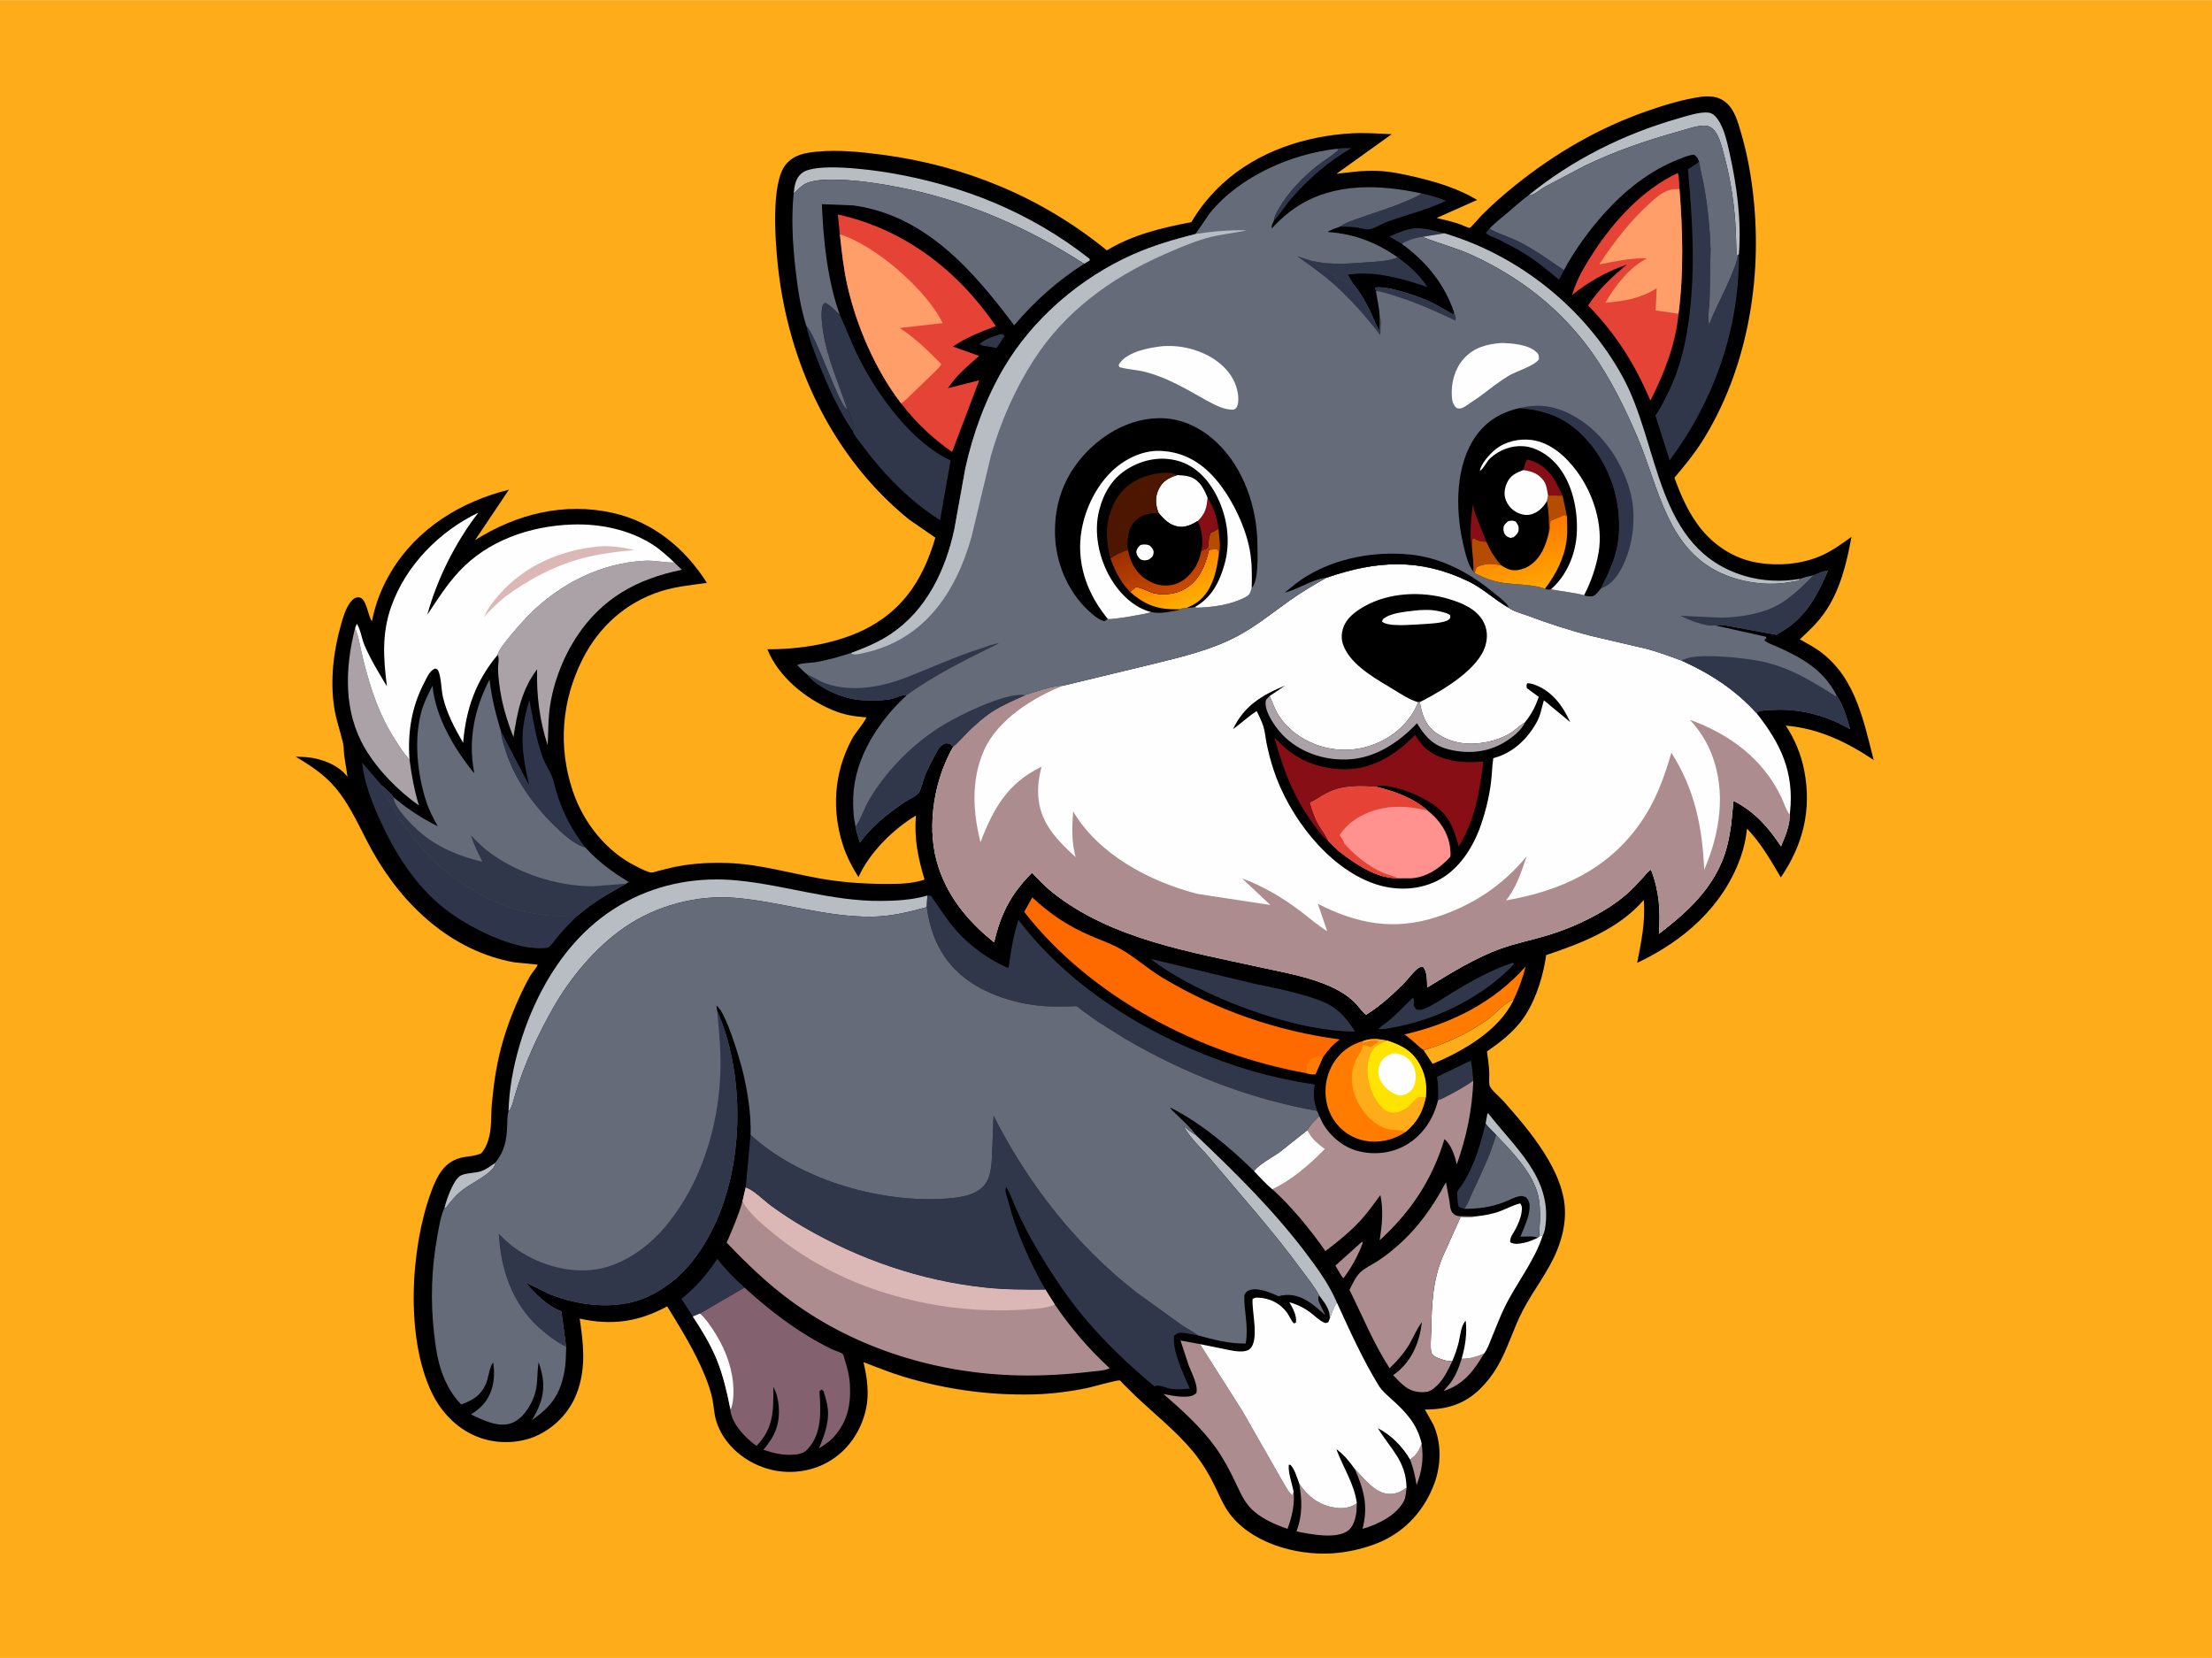
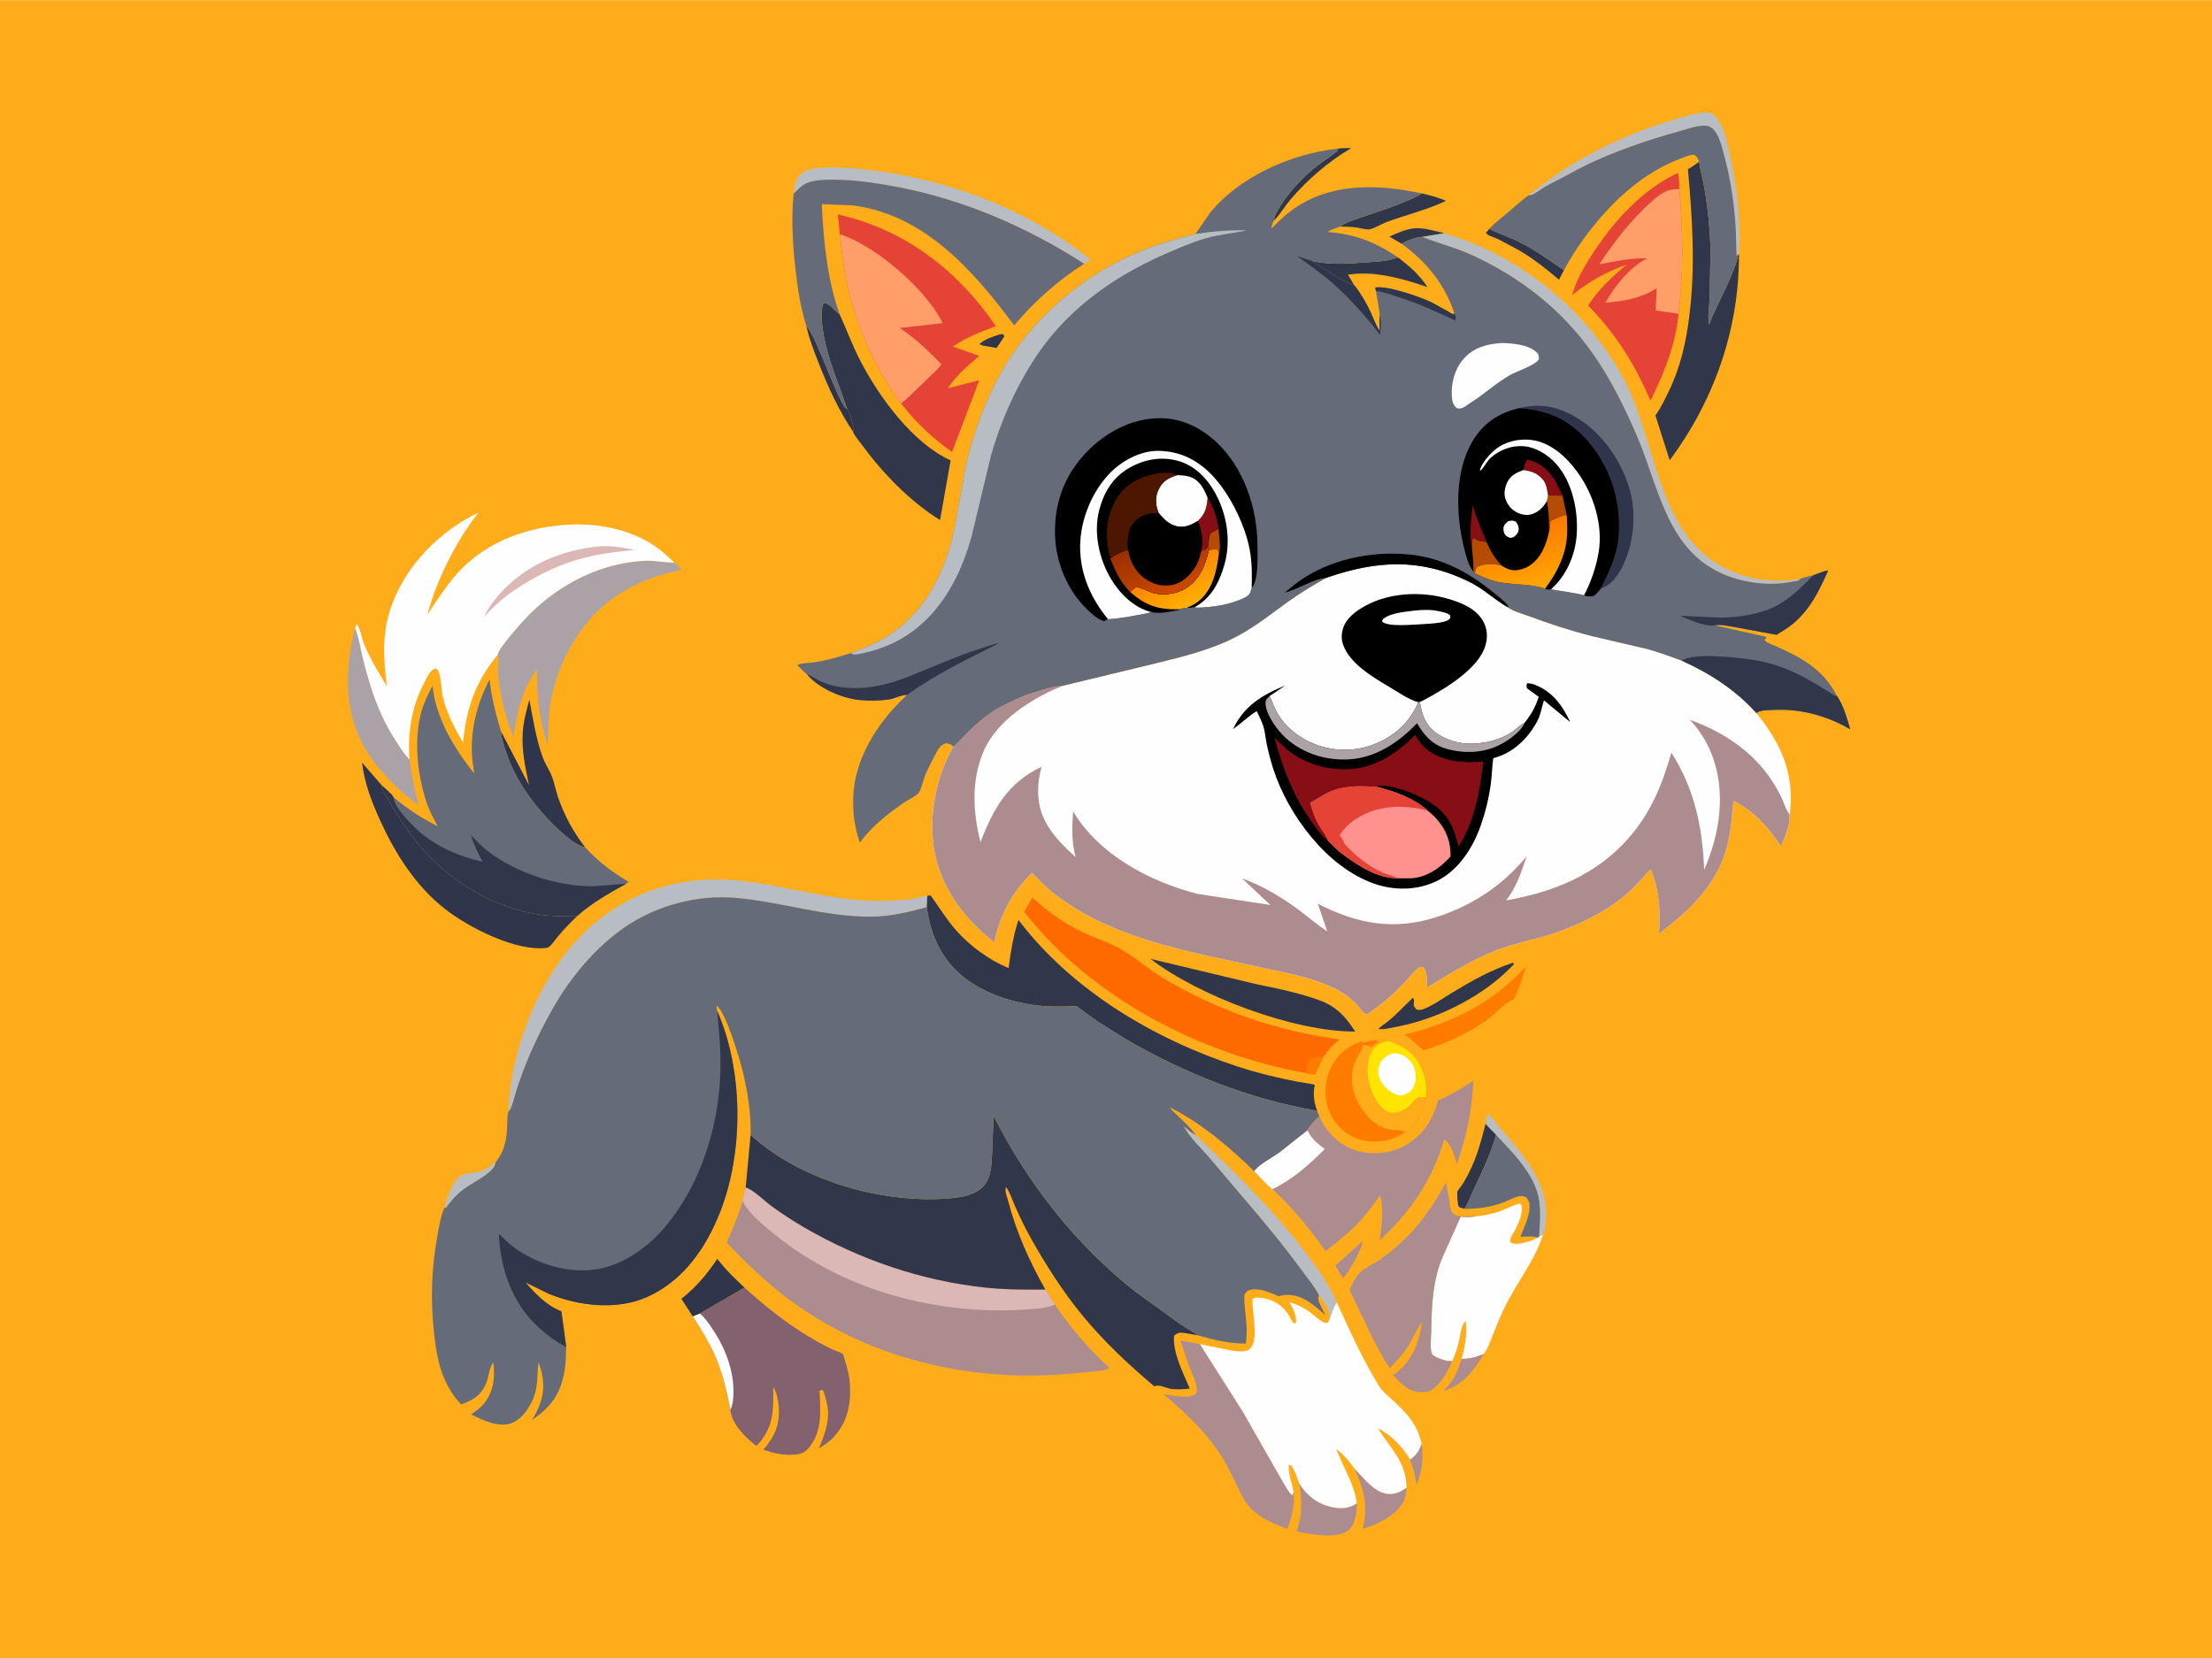
<svg xmlns="http://www.w3.org/2000/svg" version="1.1" style="display: block;" viewBox="0 0 2048 1535" width="1366" height="1024">
  <defs>
    <linearGradient id="Gradient1" gradientUnits="userSpaceOnUse" x1="1086.84" y1="527.213" x2="1102.45" y2="557.812">
      <stop class="stop0" offset="0" stop-opacity="1" stop-color="rgb(255,135,0)" />
      <stop class="stop1" offset="1" stop-opacity="1" stop-color="rgb(255,174,0)" />
    </linearGradient>
    <linearGradient id="Gradient2" gradientUnits="userSpaceOnUse" x1="1065.56" y1="501.847" x2="1083.54" y2="548.122">
      <stop class="stop0" offset="0" stop-opacity="1" stop-color="rgb(155,48,0)" />
      <stop class="stop1" offset="1" stop-opacity="1" stop-color="rgb(201,72,0)" />
    </linearGradient>
    <linearGradient id="Gradient3" gradientUnits="userSpaceOnUse" x1="1404.76" y1="489.773" x2="1419.67" y2="544.539">
      <stop class="stop0" offset="0" stop-opacity="1" stop-color="rgb(254,122,0)" />
      <stop class="stop1" offset="1" stop-opacity="1" stop-color="rgb(255,166,2)" />
    </linearGradient>
  </defs>
  <path transform="translate(0,0)" fill="rgb(254,172,25)" d="M -0 -0 L 2048 0 L 2048 1535 L -0 1535 L -0 -0 z" />
-   <path transform="translate(0,0)" fill="rgb(0,0,1)" d="M 1575.93 89.347 L 1576.1 89.326 C 1584.58 88.676 1591.39 89.232 1598.12 94.87 C 1606.07 101.536 1609.23 113.443 1612.01 123.016 C 1618.47 145.229 1622.17 167.127 1624.2 190.151 C 1630.78 264.597 1616.16 344.646 1576.1 408.354 C 1568.52 420.42 1559.42 431.291 1550.29 442.202 C 1555.6 456.966 1562.02 471.785 1571.15 484.621 C 1584.76 503.759 1604.74 517.389 1628.14 521.034 C 1647.95 524.12 1669.85 522.136 1688.12 513.532 C 1697.51 509.111 1705.79 503.012 1714.17 496.969 C 1709.76 521.455 1703.55 547.275 1688.81 567.876 C 1682.31 576.969 1674.51 584.262 1666.36 591.828 L 1677.82 598.321 C 1716.56 621.445 1724.54 663.572 1734.76 703.537 C 1709.87 686.931 1683.62 674.203 1653.41 671.756 C 1661.73 684.341 1667.63 698.568 1670.48 713.4 C 1677.45 749.728 1669.47 781.861 1648.8 812.287 C 1639.09 795.941 1630.72 780.991 1617.47 767.079 C 1616.64 776.08 1614.56 785.29 1611.52 793.792 C 1595.18 839.522 1558.65 871.176 1515.8 891.394 C 1519.58 871.667 1523.58 853.302 1521.88 833.134 C 1499.08 859.812 1463.91 873.461 1431.55 884.213 L 1430.6 890.063 C 1427.33 908.847 1419.74 931.127 1407.77 946.199 C 1398.97 957.292 1388.2 965.399 1376.7 973.453 C 1377.6 979.772 1378.53 986.12 1378.84 992.501 C 1379.01 995.931 1378.28 1002.19 1379.23 1005.28 C 1380.32 1008.79 1389.39 1016.47 1392.14 1019.58 C 1415.84 1046.45 1448.96 1084.79 1448.97 1122.56 C 1448.97 1134.5 1446.13 1146.43 1441.67 1157.46 C 1433.61 1177.41 1419.72 1194.35 1409.84 1213.34 C 1401.07 1230.19 1395.87 1249.09 1386.31 1265.39 C 1382 1272.75 1376.39 1280.02 1370.28 1285.98 C 1355.7 1300.22 1339.17 1305.04 1319.22 1304.98 L 1327.04 1318.9 C 1334.82 1335.93 1334.37 1356.51 1327.85 1373.87 C 1318.91 1397.67 1302.12 1416.76 1278.78 1427.22 L 1275.19 1428.75 C 1264.1 1433.25 1251.77 1436.17 1239.9 1437.58 C 1205.99 1441.61 1163.07 1431.02 1140.5 1404.06 C 1134.25 1396.6 1130.45 1387.9 1126.34 1379.18 C 1120.47 1366.71 1113.62 1354.9 1104.86 1344.22 C 1089.4 1325.37 1069.64 1309.79 1051.96 1293.07 L 1040.3 1281.58 C 1039.73 1281 1037.46 1278.26 1036.82 1278.05 C 1034.69 1277.38 1011.79 1283.97 1007.39 1284.89 C 991.067 1288.34 974.046 1290.53 957.366 1290.97 C 916.649 1292.03 876.262 1286.5 837.258 1274.81 C 824.46 1270.97 811.96 1265.85 799.463 1261.15 C 802.737 1274.8 804.898 1289.99 801.926 1303.93 C 797.744 1323.55 786.558 1341.07 769.47 1351.88 C 753.247 1362.14 733.064 1365.18 714.389 1360.82 C 691.35 1355.43 669.913 1338.33 662.987 1315.15 C 661.173 1309.08 660.963 1302.52 659.785 1296.3 C 658.292 1288.43 655.599 1280.81 652.567 1273.41 C 643.332 1250.85 630.365 1230.17 617.718 1209.42 C 591.209 1223.97 566.058 1227.3 536.709 1220.82 C 540.07 1243.54 542.601 1264.43 535.161 1286.76 C 529.068 1305.05 516.083 1319.77 498.871 1328.35 C 482.924 1336.3 462.207 1337.22 445.357 1331.46 C 424.545 1324.35 408.857 1308.49 399.53 1288.87 C 375.348 1237.99 380.014 1155.98 398.964 1104.05 C 404.697 1088.33 411.652 1074.26 429.68 1071.26 C 435.064 1070.37 440.48 1070.12 445.5 1067.79 C 448.763 1064.26 450.459 1060.35 451.96 1055.85 C 455.508 1045.2 454.383 1033.85 455.348 1022.79 C 456.875 1005.29 459.317 987.603 463.779 970.59 C 469.164 950.061 477.208 929.783 486.863 910.894 C 488.612 907.473 490.434 904.037 492.608 900.865 C 494.268 898.443 496.907 895.822 497.776 893.042 L 476.149 890.908 C 417.656 880.398 372.525 837.85 344.472 787.36 C 333.561 767.721 324.923 746.082 310.209 728.85 C 299.734 716.582 287.349 708.698 273.722 700.412 L 283.978 700.962 C 297.116 702.095 312.273 707.733 320.846 718.031 L 321.771 719.154 L 318.697 699.5 C 318.239 695.48 318.449 691.253 317.491 687.312 C 314.771 676.111 311.045 665.958 309.322 654.345 C 305.606 629.295 308.795 602.526 315.717 578.287 C 317.726 571.252 320.155 562.756 324.822 556.955 C 326.694 554.628 328.88 552.857 332 552.942 C 339.405 553.144 340.417 569.839 344.329 575.147 C 347.755 558.337 353.282 543.931 362.159 529.161 C 386.183 489.192 426.642 464.344 471.156 453.308 L 439.806 500.058 C 478.181 475.718 522.383 464.7 567.531 474.829 C 604.802 483.191 634.464 507.791 654.501 539.609 C 640.212 541.549 625.419 542.968 611.65 547.39 C 579.52 557.708 554.595 580.056 539.437 610.074 C 519.956 648.657 516.545 691.109 530.243 732.13 C 540.032 761.446 561.132 788.191 588.987 802.016 C 592.48 803.75 599.405 807.556 603.26 807.74 C 604.888 807.818 607.974 806.621 609.632 806.226 C 615.795 804.759 621.92 803.006 628.159 801.894 C 643.377 799.183 658.646 798.405 674.068 798.968 C 702.243 799.997 730.022 807.95 757.631 813.02 C 777.925 816.746 798.919 818.268 819.53 818.321 C 831.915 818.354 844.159 818.308 856.02 814.331 C 849.876 793.71 846.307 776.475 848.001 754.994 C 826.702 767.758 804.966 789.432 794.807 812.014 C 789.142 802.939 783.957 793.139 780.619 782.95 C 769.83 750.024 772.128 715.53 788.463 684.784 C 792.372 677.428 798.643 671.273 802.27 664.133 C 790.604 663.228 781.154 661.753 770.318 657.148 C 745.757 646.71 720.562 626.39 710.484 601.044 C 741.468 601.262 777.739 595.39 805.123 580.328 C 838.718 561.851 855.535 533.343 866.002 497.693 L 841.5 480.762 C 770.255 423.012 729.724 335.697 720.177 245.706 C 717.882 224.071 713.443 169.032 727.658 152.067 C 735.213 143.048 745.454 141.347 756.565 140.289 C 776.403 138.4 797.217 140.551 816.917 143.151 C 893.681 153.281 964.741 182.651 1024.79 231.703 C 1048.78 217.148 1075.71 210.736 1103.01 205.588 C 1110.56 192.511 1121.04 179.858 1132.14 169.72 C 1164.67 140.012 1208.69 125.602 1252.15 123.294 C 1264.19 122.655 1276.46 123.595 1288.5 124.133 L 1237.33 160.847 C 1249.77 159.311 1261.93 157.625 1274.5 158.053 C 1287.1 158.482 1299.55 161.174 1311.77 164.082 C 1331.27 168.723 1350.34 174.672 1367.63 184.99 L 1330.12 201.704 C 1337.55 203.432 1345.06 205.153 1352.25 207.731 C 1353.71 208.255 1360 211.09 1360.72 210.908 C 1361.94 210.601 1369.96 201.067 1371.5 199.507 C 1381.65 189.233 1392.52 179.77 1403.8 170.753 C 1440.25 141.603 1479.67 118.689 1523.74 103.126 C 1540.67 97.148 1558.11 91.841 1575.93 89.347 z" />
  <path transform="translate(0,0)" fill="rgb(49,55,74)" d="M 925.639 309.5 L 928.411 309.216 L 930.063 311 L 922.797 322.081 L 912.227 320.237 C 910.073 320.109 908.646 319.424 906.753 318.5 C 911.841 313.842 919.178 311.509 925.639 309.5 z" />
  <path transform="translate(0,0)" fill="rgb(173,140,144)" d="M 1305.5 1351.26 C 1311.61 1347.12 1313.58 1343.32 1316.28 1336.61 C 1318.15 1351.56 1316.59 1361.21 1311.59 1375.05 C 1310.23 1366.73 1308.59 1359.14 1305.5 1351.26 z" />
  <path transform="translate(0,0)" fill="rgb(173,140,144)" d="M 1261.15 1149.5 L 1261.75 1150.62 C 1257.88 1161.45 1250.87 1174.53 1243.71 1183.5 L 1241.56 1180.5 L 1236.34 1171.76 L 1261.15 1149.5 z" />
  <path transform="translate(0,0)" fill="rgb(49,55,74)" d="M 1297.83 225.618 L 1286.36 218.947 C 1293.73 215.584 1302.8 211.562 1311 211.184 C 1319.18 210.805 1329.29 213.967 1337.25 215.854 L 1316.94 219.199 C 1311.36 219.371 1302.39 222.474 1297.83 225.618 z" />
  <path transform="translate(0,0)" fill="rgb(173,140,144)" d="M 1353.26 1257.97 C 1361.04 1257.92 1366.75 1256.29 1373.93 1253.3 C 1364.5 1269.19 1354.86 1282.06 1336.55 1287.82 L 1340.83 1282.81 C 1346.93 1276.12 1350.64 1266.55 1353.26 1257.97 z" />
  <path transform="translate(0,0)" fill="rgb(183,189,194)" d="M 458.728 1076.39 C 458.342 1080.44 455.029 1083.4 452.032 1085.89 C 445.032 1091.7 436.664 1095.61 429.324 1100.95 C 422.694 1105.77 417.471 1112 412.665 1118.58 L 411.606 1117.81 C 413.476 1110.47 419.39 1093.33 425.798 1088.82 C 429.997 1085.87 440.279 1086.13 445.474 1084.29 C 450.307 1082.58 454.589 1079.34 458.728 1076.39 z" />
  <path transform="translate(0,0)" fill="rgb(47,53,74)" d="M 1238.18 137.607 C 1242.42 136.79 1246.83 137.037 1251.13 137.037 C 1230.32 149.022 1210.4 166.354 1194.82 184.608 C 1189.58 190.759 1185.13 198.504 1179.49 204.103 C 1179.84 199.777 1182.28 195.949 1184.43 192.265 C 1192.74 178.002 1205.83 164.377 1218.68 154.027 C 1225.22 148.764 1232.63 144.62 1238.89 139.025 L 1238.18 137.607 z" />
  <path transform="translate(0,0)" fill="rgb(47,53,74)" d="M 746.618 301.735 C 756.363 311.568 777.405 377.164 784.359 378.635 C 787.462 383.972 789.164 390.964 790.626 396.977 L 789.619 399.236 C 776.591 379.972 766.698 358.284 758.228 336.684 C 753.793 325.374 749.17 313.639 746.618 301.735 z" />
  <path transform="translate(0,0)" fill="rgb(47,53,74)" d="M 1447.97 250.088 L 1443.38 258.872 C 1431.42 248.671 1419.43 239.128 1405.79 231.244 L 1387 221.261 C 1383.81 219.762 1377.7 218.264 1375.73 215.5 L 1378.94 211.721 L 1379.68 212.106 C 1388.44 216.625 1398.06 219.549 1406.98 224.034 C 1421.59 231.387 1434.52 240.919 1447.97 250.088 z" />
-   <path transform="translate(0,0)" fill="rgb(49,55,74)" d="M 1331.46 1018.47 C 1331.55 1010.93 1331.78 1004.53 1330.41 997.004 L 1361.73 981.929 C 1363.16 987.985 1363.49 994.34 1364.08 1000.53 C 1356.55 1005.68 1349.08 1010.15 1340.9 1014.23 C 1337.97 1015.7 1334.66 1017.74 1331.46 1018.47 z" />
  <path transform="translate(0,0)" fill="rgb(183,189,194)" d="M 1375.45 1040.28 L 1377.11 1031 L 1378.04 1030.88 C 1402.43 1062.48 1436.45 1089.99 1430.93 1134.39 C 1430.65 1136.66 1429.96 1141.61 1428.51 1143.42 C 1427.16 1143.84 1426.24 1144.19 1425 1144.91 L 1425.77 1129.94 C 1426.02 1121.36 1425.8 1111.9 1423.24 1103.66 C 1416.95 1083.4 1399.39 1065.86 1385.15 1050.72 C 1382.05 1047.04 1378.27 1044.28 1375.45 1040.28 z" />
  <path transform="translate(0,0)" fill="rgb(49,55,74)" d="M 1375.45 1040.28 C 1378.27 1044.28 1382.05 1047.04 1385.15 1050.72 C 1379.92 1069.1 1371.37 1086.6 1363.28 1103.89 C 1361.15 1108.45 1358.82 1115.41 1355.71 1119.13 C 1354.33 1118.67 1351.02 1118.07 1350.4 1116.78 C 1349.61 1115.13 1348.81 1104.9 1349.36 1103.21 C 1349.88 1101.62 1352.21 1099.11 1353.24 1097.6 C 1355.41 1094.42 1357.29 1091.1 1359.06 1087.68 C 1367.15 1072.04 1371.19 1057.22 1375.45 1040.28 z" />
  <path transform="translate(0,0)" fill="rgb(254,172,25)" d="M 1318.06 972.289 C 1338.82 966.232 1358.79 956.748 1376.57 944.393 C 1384.39 938.959 1392.83 928.032 1401.59 925.202 C 1388.27 954.042 1354.62 973.088 1326.39 984.961 L 1318.06 972.289 z" />
  <path transform="translate(0,0)" fill="rgb(173,140,144)" d="M 1254.29 1359.95 C 1263.16 1368.84 1273.47 1383.29 1286.98 1383.15 C 1293.21 1383.09 1297.25 1380.76 1302.27 1377.38 C 1301.76 1381.25 1301.57 1386.43 1299.73 1389.88 C 1292.55 1403.29 1275.4 1411.52 1261.49 1415.47 C 1266.99 1394.64 1262.78 1379.07 1254.29 1359.95 z" />
  <path transform="translate(0,0)" fill="rgb(49,55,74)" d="M 1316.19 178.994 C 1323.97 180.605 1331.52 182.614 1338.79 185.869 C 1320.95 194.26 1302.15 198.738 1283.73 205.461 C 1279.73 206.92 1270.92 212.299 1267.03 212.332 C 1263.76 212.36 1259.82 211.093 1256.54 210.611 C 1251.31 209.842 1246.11 209.723 1240.83 209.67 C 1246.5 205.553 1253.9 203.409 1260.44 201.108 C 1273.78 196.416 1287.35 192.316 1300.36 186.743 C 1305.84 184.396 1311.31 182.494 1316.19 178.994 z" />
  <path transform="translate(0,0)" fill="rgb(49,55,74)" d="M 1294.22 238.182 C 1304.49 245.786 1314.74 254.75 1321.58 265.716 C 1300.21 258.256 1274.15 250.896 1251.37 253.795 L 1248 254.187 L 1253.72 263.834 L 1252.91 263.925 C 1249.39 263.841 1218.36 244.814 1215.09 241.591 C 1232.46 245.436 1247.7 243.99 1265.21 242.791 C 1274.54 242.153 1285.53 241.795 1294.22 238.182 z" />
  <path transform="translate(0,0)" fill="rgb(47,53,74)" d="M 641.474 1218.89 L 630.88 1202.47 C 644.286 1191.91 654.706 1179.57 664.119 1165.47 C 671.508 1175.24 680.395 1183.71 689.281 1192.1 L 647.961 1216.15 L 641.474 1218.89 z" />
  <path transform="translate(0,0)" fill="rgb(173,140,144)" d="M 1202.88 1373.44 C 1210.08 1384.68 1219.75 1392.37 1232.95 1395.26 C 1240.72 1396.97 1248.81 1396.78 1255.53 1392.23 L 1256.24 1391.73 L 1255.88 1399.52 C 1255.22 1405.56 1253.06 1413.55 1247.94 1417.27 C 1236.93 1425.28 1213.18 1420.41 1200.43 1417.86 C 1206.05 1402.24 1205.59 1389.56 1202.88 1373.44 z" />
  <path transform="translate(0,0)" fill="rgb(49,55,74)" d="M 1400.09 891.5 L 1401.22 891.625 L 1401.8 892.5 C 1392.38 902.548 1381.95 911.096 1370.48 918.707 C 1346.76 934.455 1318.93 945.895 1290.9 951.018 C 1286.32 951.854 1280.76 953.426 1276.19 952.5 L 1279.64 949.563 C 1289.79 942.764 1299.09 932.22 1308 923.806 C 1310.15 925.231 1308.53 928.681 1309.05 931 C 1309.25 931.873 1310.74 933.66 1311.27 934.5 C 1314.69 935.666 1317.47 934.526 1320.66 933.083 C 1328.87 929.373 1336.58 923.802 1344.3 919.121 C 1362.19 908.272 1380.21 898.181 1400.09 891.5 z" />
  <path transform="translate(0,0)" fill="rgb(255,124,0)" d="M 1318.06 972.289 C 1311.75 967.641 1307.08 962.17 1300.24 957.727 C 1343.71 947.674 1382.47 928.447 1412.54 894.812 C 1409.81 905.522 1406.26 915.215 1401.59 925.202 C 1392.83 928.032 1384.39 938.959 1376.57 944.393 C 1358.79 956.748 1338.82 966.232 1318.06 972.289 z" />
  <path transform="translate(0,0)" fill="rgb(183,189,194)" d="M 1415.23 180.693 C 1455.82 147.652 1503.46 123.961 1553.71 109.565 C 1561.28 107.396 1573.81 103.175 1581.77 104.133 C 1585.65 104.599 1588.28 107.301 1590.42 110.343 C 1596.44 118.888 1599.1 131.563 1601.35 141.623 C 1608.08 171.727 1612.38 204.029 1610.02 234.871 L 1608.83 236.656 L 1607.74 235.853 L 1607.19 216.083 C 1606.24 191.073 1602.39 165.695 1595.74 141.575 C 1593.75 134.394 1591.35 123.871 1585.42 118.85 C 1583.3 117.06 1580.76 116.172 1578 116.186 C 1570.64 116.224 1562.15 119.395 1555.06 121.356 C 1525.26 129.6 1495.08 139.848 1467.25 153.387 L 1430.58 172.706 C 1426.95 174.76 1420.1 180.604 1416.42 180.708 L 1415.23 180.693 z" />
  <path transform="translate(0,0)" fill="rgb(183,189,194)" d="M 1221.22 1199.17 C 1216.95 1190.96 1210.32 1183.09 1204.85 1175.59 C 1178.83 1139.89 1148.83 1106.66 1120.51 1072.74 C 1113.13 1063.89 1100.81 1052.79 1096.03 1042.59 C 1099.31 1045.42 1102.43 1048.18 1106.24 1050.28 L 1106.99 1050.68 C 1142.97 1084.91 1178.23 1119.44 1208.33 1159.11 C 1219.23 1173.48 1230.77 1189.25 1237.77 1205.97 C 1234.14 1211.16 1233.55 1215.36 1231.12 1220.84 C 1231.64 1211.9 1226.17 1206.02 1221.22 1199.17 z" />
  <path transform="translate(0,0)" fill="rgb(47,53,74)" d="M 463.708 676.744 L 489.774 726.807 C 486.369 710.735 482.915 694.805 483.965 678.252 C 484.628 667.78 487.343 657.853 490.098 647.788 C 493.618 665.837 496.102 683.572 502.442 700.994 C 504.75 707.337 508.769 712.859 511.075 719 C 513.326 724.994 514.529 731.554 516.574 737.676 C 522.233 754.61 531.024 770.585 541.995 784.678 C 534.288 782.456 527.545 777.312 521.565 772.059 C 498.651 751.935 477.212 724.124 468.096 694.938 C 466.226 688.951 464.161 683.043 463.708 676.744 z" />
  <path transform="translate(0,0)" fill="rgb(101,107,121)" d="M 1385.15 1050.72 C 1399.39 1065.86 1416.95 1083.4 1423.24 1103.66 C 1425.8 1111.9 1426.02 1121.36 1425.77 1129.94 L 1425 1144.91 L 1423.84 1145.9 C 1420.21 1144.07 1411.94 1144.99 1407.68 1144.96 C 1410.86 1136.92 1415.74 1127 1416.19 1118.38 C 1416.41 1114.11 1415.78 1111.67 1412.91 1108.5 C 1410.06 1107.34 1409.36 1106.96 1406.25 1107.59 C 1401.69 1108.52 1397.01 1111.26 1392.64 1112.94 C 1380.18 1117.73 1368.93 1119.13 1355.71 1119.13 C 1358.82 1115.41 1361.15 1108.45 1363.28 1103.89 C 1371.37 1086.6 1379.92 1069.1 1385.15 1050.72 z" />
  <path transform="translate(0,0)" fill="rgb(183,189,194)" d="M 734.789 179.193 C 735.735 171.854 736.24 165.017 742.5 160.066 C 755.104 150.097 806.143 157.011 822.488 159.734 C 891.27 171.195 953.737 196.295 1008.79 239.5 L 1008.99 241 L 1003.76 244.114 C 951.161 210.244 893.194 185.029 831.665 173.17 C 813.831 169.733 795.727 166.916 777.544 166.37 C 768.042 166.084 753.306 165.716 744.993 170.4 C 741.418 172.414 737.787 176.391 734.789 179.193 z" />
  <path transform="translate(0,0)" fill="rgb(171,162,168)" d="M 379.152 703.054 C 381.025 717.637 383.618 731.639 387.887 745.723 C 368.611 731.951 350.447 713.736 338.257 693.323 C 317.838 659.133 319.321 618.794 328.764 581.423 C 332.617 591.016 333.814 600.851 336.328 610.795 C 343.153 637.795 350.947 661.975 366.305 685.548 C 370.128 691.415 374.177 698.124 379.152 703.054 z" />
  <path transform="translate(0,0)" fill="rgb(49,55,74)" d="M 1065.16 887.696 L 1163.44 911.197 C 1179.04 914.334 1194.81 917.629 1210.05 922.227 C 1218.71 924.84 1228.12 927.861 1235.5 933.226 C 1243.77 939.233 1249.16 946.566 1254.74 954.979 C 1198.39 955.381 1109.73 922.113 1065.16 887.696 z" />
  <path transform="translate(0,0)" fill="rgb(183,189,194)" d="M 1337.25 215.854 C 1406.4 236.393 1467.68 285.346 1502.37 348.803 C 1537.33 412.744 1532.19 508.487 1615.57 533.23 C 1631.68 538.012 1650.32 538.815 1666.89 535.816 C 1664.87 538.323 1663.06 537.694 1660.02 538.338 C 1639.71 542.647 1616.83 540.076 1597.71 532.387 C 1543.37 510.532 1536.24 451.843 1515.95 404.5 C 1504.46 377.689 1491.04 350.319 1474.14 326.483 C 1445.5 286.074 1407.33 256.425 1362.53 235.932 C 1347.93 229.251 1332.46 225.489 1317.69 219.507 L 1316.94 219.199 L 1337.25 215.854 z" />
  <path transform="translate(0,0)" fill="rgb(47,53,74)" d="M 534.6 847.84 C 528.211 853.989 522.159 860.28 516.445 867.06 C 514.482 869.389 509.281 877.101 506.82 877.441 C 478.103 881.405 434.018 858.725 412.092 841.583 C 384.93 820.347 366.269 790.8 352.115 759.909 C 344.049 742.305 337.534 725.277 335.184 705.956 L 353.386 726.987 C 353.36 732.281 357.166 736.073 359.671 740.5 C 370.7 759.984 383.062 778.08 398.821 794.09 C 429.128 824.876 473.758 847.784 517.637 848.039 L 534.6 847.84 z" />
  <path transform="translate(0,0)" fill="rgb(173,140,144)" d="M 1197.72 1381.03 C 1198.76 1393.23 1196.23 1404.16 1192.05 1415.49 C 1179.85 1411.25 1165.99 1405.24 1157.16 1395.49 C 1150.76 1388.43 1146.99 1378.87 1142.86 1370.37 C 1137.77 1359.89 1132.37 1349.73 1125.56 1340.25 C 1111.89 1321.22 1094.75 1305.96 1077.25 1290.61 C 1082.48 1291.68 1087.77 1292.8 1093.13 1293.02 C 1098.4 1293.23 1103.56 1293.52 1107.72 1289.76 C 1109.31 1281.83 1103.49 1271.83 1100.65 1264.36 L 1092.98 1241.11 L 1110.98 1244.41 L 1150.5 1306.68 L 1186.38 1369.51 C 1189.1 1373.92 1192.69 1381.43 1196.66 1384.5 L 1197.72 1381.03 z" />
  <path transform="translate(0,0)" fill="rgb(255,124,0)" d="M 1261.94 963.852 C 1269.5 960.916 1276.86 961.906 1284.6 963.451 C 1298.59 968.056 1308.4 973.485 1315.3 987.049 C 1319.94 996.167 1321.23 1005.71 1320.11 1015.81 C 1317.18 1029.47 1312.19 1038.96 1301.24 1047.97 C 1297.36 1050.76 1292.51 1053.09 1287.95 1054.53 C 1275.22 1058.55 1262.21 1057.68 1250.43 1051.34 C 1240.3 1045.88 1232.32 1035.58 1229.19 1024.53 C 1225.44 1011.31 1227.09 997.121 1233.95 985.25 C 1240.09 974.629 1250.09 966.962 1261.94 963.852 z" />
  <path transform="translate(0,0)" fill="rgb(254,172,25)" d="M 1261.94 963.852 C 1269.5 960.916 1276.86 961.906 1284.6 963.451 C 1277.49 966.209 1272.17 968.002 1268.97 975.491 C 1264.08 986.92 1265.63 1000.43 1270.47 1011.62 C 1273.32 1018.21 1278.9 1027.38 1286.16 1029.7 C 1291.56 1031.42 1297.53 1028.9 1302.14 1026.15 C 1306.19 1023.73 1308.99 1018.25 1312.5 1016.33 C 1313.92 1015.56 1318.36 1015.82 1320.11 1015.81 C 1317.18 1029.47 1312.19 1038.96 1301.24 1047.97 C 1297.01 1046.16 1293.53 1046.36 1289.06 1045.99 C 1279.22 1045.16 1270.46 1038.65 1264.35 1031.27 C 1252.75 1017.25 1247.4 998.173 1255.5 981.026 C 1257.15 977.516 1261.35 972.679 1261.5 968.866 L 1261.51 967.5 C 1262.65 967.602 1263.76 967.682 1264.88 967.949 L 1265.67 968.156 C 1266.81 968.384 1267.36 968.363 1268.36 969.027 L 1269 969.5 L 1276.51 964.25 L 1275.63 963.748 C 1272.49 962.179 1266.13 964.169 1262.96 965.211 L 1262.07 965.511 L 1261.94 963.852 z" />
  <path transform="translate(0,0)" fill="rgb(255,228,2)" d="M 1284.6 963.451 C 1298.59 968.056 1308.4 973.485 1315.3 987.049 C 1319.94 996.167 1321.23 1005.71 1320.11 1015.81 C 1318.36 1015.82 1313.92 1015.56 1312.5 1016.33 C 1308.99 1018.25 1306.19 1023.73 1302.14 1026.15 C 1297.53 1028.9 1291.56 1031.42 1286.16 1029.7 C 1278.9 1027.38 1273.32 1018.21 1270.47 1011.62 C 1265.63 1000.43 1264.08 986.92 1268.97 975.491 C 1272.17 968.002 1277.49 966.209 1284.6 963.451 z" />
  <path transform="translate(0,0)" fill="rgb(254,254,254)" d="M 1288.55 975.5 C 1291.65 974.842 1294.27 975.213 1297.24 976.336 C 1302.43 978.297 1306.76 982.384 1308.93 987.5 C 1311.3 993.075 1311.4 1000.69 1308.8 1006.13 C 1306.67 1010.57 1303 1012.63 1298.5 1014.07 C 1296.84 1014.25 1295.3 1014.16 1293.71 1013.62 C 1286.89 1011.27 1280.87 1006.27 1277.85 999.646 C 1275.7 994.922 1275.49 990.352 1277.42 985.5 C 1279.62 979.991 1283.3 977.61 1288.55 975.5 z" />
  <path transform="translate(0,0)" fill="rgb(49,55,74)" d="M 1610.02 234.871 C 1610.49 304.457 1587.07 370.55 1545.91 426.097 L 1532.67 384.511 C 1537.57 377.85 1541.21 369.994 1544.86 362.582 C 1555.77 340.367 1561.15 316.454 1564.15 292 C 1569.76 246.182 1566.93 202.22 1562.77 156.493 C 1566.46 154.556 1569.77 152.032 1573.16 149.619 C 1574.39 158.237 1576.82 166.601 1578.26 175.197 C 1581.33 193.532 1583.17 211.857 1583.74 230.447 L 1582.86 276.707 C 1582.57 283.659 1580.91 293.801 1582.3 300.537 C 1588.75 283.956 1597.68 268.538 1604.11 251.954 C 1605.86 247.442 1608.62 241.512 1608.83 236.656 L 1610.02 234.871 z" />
  <path transform="translate(0,0)" fill="rgb(49,55,74)" d="M 784.359 378.635 C 776.542 355.021 765.935 331.698 762.078 307.021 C 760.981 300.004 759.913 291.027 761.314 284.015 C 761.776 281.706 762.064 281.516 764 280.26 C 768.983 282.349 773.201 287.719 777.477 291.156 C 783.978 305.316 789.215 319.8 796.417 333.702 C 813.857 367.364 844.769 409.971 880.136 426.182 L 870.352 481.467 C 842.294 463.858 817.283 438.124 797.768 411.43 C 795.523 408.36 790.589 402.79 789.619 399.236 L 790.626 396.977 C 789.164 390.964 787.462 383.972 784.359 378.635 z" />
  <path transform="translate(0,0)" fill="rgb(183,189,194)" d="M 470.82 1028.73 C 471.881 989.415 485.544 945.149 504.853 911.024 C 523.019 878.92 547.024 852.434 579.685 834.813 C 611.623 817.581 647.44 811.555 683.454 815.182 C 728.103 819.678 769.939 834.326 815.396 834.076 C 829.05 834.001 844.295 833.178 857.468 829.392 L 858.604 829.057 L 858.047 839.827 C 841.078 844.526 824.677 848.474 806.949 848.653 C 764.311 849.084 723.106 834.829 680.887 831.245 C 645.271 828.221 607.561 838.351 578.209 858.589 C 551.421 877.06 527.997 905.138 512.001 933.359 C 497.844 958.335 485.709 984.778 477.3 1012.24 C 476.341 1015.37 473.491 1027.87 470.82 1028.73 z" />
  <path transform="translate(0,0)" fill="rgb(171,162,168)" d="M 460.795 606.139 C 460.95 600.339 484.654 574.26 489.934 568.967 C 518.5 540.332 556.552 520.982 597.227 519.078 C 606.278 518.654 614.687 520.807 623.544 520.736 L 624.323 520.718 L 631.28 527.446 C 589.87 535.914 557.144 553.798 533.631 589.841 C 520.256 610.343 510.93 635.669 508.423 660.076 C 507.411 669.939 507.699 679.977 507.055 689.882 C 499.588 667.509 496.599 643.09 497.302 619.572 C 482.968 638.324 478.845 659.647 475.399 682.414 C 469.025 666.184 464.222 650.193 462.197 632.829 C 461.666 628.27 461.155 623.59 461.105 619 C 461.062 614.981 462.537 609.82 460.795 606.139 z" />
  <path transform="translate(0,0)" fill="rgb(254,254,254)" d="M 1366.48 1126.14 C 1374.37 1125.31 1382.05 1123.93 1389.5 1121.11 C 1395.56 1118.83 1401.13 1115.6 1407.5 1114.15 C 1409.5 1116.72 1409.18 1119.32 1408.73 1122.5 C 1407.93 1128.17 1405.37 1133.79 1402.69 1138.8 C 1400.58 1142.74 1397.94 1145.47 1398.2 1149.99 C 1401.72 1152.41 1406.45 1151.52 1410.61 1150.7 C 1415.29 1149.78 1419.59 1148 1423.84 1145.9 L 1425 1144.91 C 1426.24 1144.19 1427.16 1143.84 1428.51 1143.42 C 1420.72 1167.64 1404.12 1187.66 1393.05 1210.36 C 1388.49 1219.71 1384.88 1229.49 1380.89 1239.09 C 1378.99 1243.67 1377.04 1249.49 1373.93 1253.3 C 1366.75 1256.29 1361.04 1257.92 1353.26 1257.97 C 1356.6 1246.64 1358.42 1234.59 1357.03 1222.75 C 1352.51 1227.35 1352.02 1236.77 1350.5 1242.89 C 1349.03 1248.82 1346.95 1254.68 1344.57 1260.3 L 1339.5 1259.85 C 1336.2 1259.29 1327.3 1256.33 1325.75 1253.42 C 1323.74 1249.61 1325.03 1237.07 1325.11 1232.5 C 1325.52 1208.43 1326.34 1185.5 1335.93 1163.05 L 1352.39 1126.47 C 1356.88 1126.89 1360.86 1127.06 1365.33 1126.33 L 1366.48 1126.14 z" />
  <path transform="translate(0,0)" fill="rgb(173,140,144)" d="M 1344.57 1260.3 C 1340.98 1267.87 1336.77 1276.79 1330.62 1282.62 C 1325.42 1287.55 1323.09 1289.05 1316 1288.89 C 1303.6 1288.62 1297.86 1281.42 1289.83 1273.18 L 1292.71 1271.03 C 1307.56 1259.38 1314.3 1242.38 1316.5 1224.17 C 1312.08 1229.65 1309.22 1236.77 1305.77 1242.94 C 1300.52 1252.33 1294.17 1259.28 1286.6 1266.76 C 1272 1244.33 1261.31 1218.15 1249.42 1194.14 C 1252.04 1189.19 1255.11 1182.16 1259.07 1178.3 C 1263.39 1174.09 1270.09 1170.98 1275.19 1167.71 C 1281.95 1163.38 1288.41 1158.22 1294.44 1152.91 C 1313.37 1136.23 1326.9 1116.71 1338.76 1094.57 L 1341.92 1111.5 C 1342.42 1114.89 1342.53 1120.15 1344.84 1122.84 C 1346.7 1124.99 1348.9 1125.98 1351.7 1125.97 L 1366.48 1126.14 L 1365.33 1126.33 C 1360.86 1127.06 1356.88 1126.89 1352.39 1126.47 L 1335.93 1163.05 C 1326.34 1185.5 1325.52 1208.43 1325.11 1232.5 C 1325.03 1237.07 1323.74 1249.61 1325.75 1253.42 C 1327.3 1256.33 1336.2 1259.29 1339.5 1259.85 L 1344.57 1260.3 z" />
  <path transform="translate(0,0)" fill="rgb(254,106,0)" d="M 1209.51 993.575 C 1111.24 975.925 1010.12 923.578 948.242 844.186 L 955.796 830.79 C 971.908 846.041 989.395 857.622 1009.79 866.339 C 1018.81 870.197 1028.41 873.492 1036.99 878.283 C 1050.68 885.934 1062.7 897.03 1076.3 905.172 C 1127.02 935.524 1182.04 954.491 1240.47 962.319 C 1233.92 967.074 1229.47 972.39 1224.73 978.917 L 1217.89 994.5 C 1214.92 994.967 1212.39 994.242 1209.51 993.575 z" />
  <path transform="translate(0,0)" fill="rgb(255,124,0)" d="M 1209.51 993.575 C 1209.67 990.824 1209.77 987.599 1210.64 984.979 C 1211.64 981.95 1213.59 980.205 1216.5 978.958 C 1219.42 977.708 1221.87 977.719 1224.73 978.917 L 1217.89 994.5 C 1214.92 994.967 1212.39 994.242 1209.51 993.575 z" />
  <path transform="translate(0,0)" fill="rgb(49,55,74)" d="M 858.604 829.057 L 861.813 829.217 C 869.493 839.949 876.459 851.299 885.181 861.251 C 897.57 875.388 916.379 889.32 933.825 896.178 C 935.767 880.867 938.209 866.364 942.916 851.632 C 992.499 916.971 1068.62 962.118 1145.84 987.376 C 1164.35 993.431 1183.24 998.032 1202.37 1001.65 C 1204.18 1001.99 1216.42 1003.67 1217.05 1004.32 C 1217.72 1005 1216.83 1006.21 1216.74 1007.16 C 1215.96 1014.95 1216.79 1021.16 1219.51 1028.47 C 1156.11 1017.3 1096.71 993.773 1041.21 961.408 L 1015.74 945.365 L 1001.92 935.458 C 1000.51 934.419 998.262 932.143 996.745 931.604 C 995.707 931.235 992.572 931.686 991.375 931.706 L 976 931.843 C 948.253 931.514 916.67 923.091 894.302 906.249 C 872.34 889.714 861.699 866.642 858.047 839.827 L 858.604 829.057 z" />
  <path transform="translate(0,0)" fill="rgb(230,67,55)" d="M 1554.06 290.402 C 1551.59 318.477 1540.63 345.904 1528.05 370.844 C 1513.46 336.619 1496.38 309.602 1470.36 282.704 C 1480.41 267.402 1492.24 256.463 1506.16 244.866 C 1486.61 251.806 1471.7 260.29 1455.44 273.08 L 1457.94 265.865 C 1462.13 254.425 1468.9 243.417 1475.56 233.23 C 1494.78 203.82 1521.32 174.974 1553.48 160.001 C 1554.79 164.502 1554.6 170.303 1554.95 175.024 C 1557.99 213.448 1559.03 252.091 1554.06 290.402 z" />
  <path transform="translate(0,0)" fill="rgb(255,158,105)" d="M 1554.06 290.402 L 1532.89 287.294 L 1533.9 266.735 C 1518.56 276.373 1503.97 278.623 1486.32 280.202 C 1495.56 264.17 1508.43 247.692 1524.97 239.008 C 1509.51 238.789 1495.84 241.756 1480.75 244.627 C 1494.23 223.951 1510.57 202.933 1529.1 186.589 C 1537.43 179.244 1543.5 174.338 1554.95 175.024 C 1557.99 213.448 1559.03 252.091 1554.06 290.402 z" />
  <path transform="translate(0,0)" fill="rgb(101,107,121)" d="M 1415.23 180.693 L 1416.42 180.708 C 1420.1 180.604 1426.95 174.76 1430.58 172.706 L 1467.25 153.387 C 1495.08 139.848 1525.26 129.6 1555.06 121.356 C 1562.15 119.395 1570.64 116.224 1578 116.186 C 1580.76 116.172 1583.3 117.06 1585.42 118.85 C 1591.35 123.871 1593.75 134.394 1595.74 141.575 C 1602.39 165.695 1606.24 191.073 1607.19 216.083 L 1607.74 235.853 L 1608.83 236.656 C 1608.62 241.512 1605.86 247.442 1604.11 251.954 C 1597.68 268.538 1588.75 283.956 1582.3 300.537 C 1580.91 293.801 1582.57 283.659 1582.86 276.707 L 1583.74 230.447 C 1583.17 211.857 1581.33 193.532 1578.26 175.197 C 1576.82 166.601 1574.39 158.237 1573.16 149.619 C 1571.77 146.08 1571.5 145.392 1568.5 143.116 C 1563.35 143.376 1558.46 145.746 1553.69 147.614 C 1527.56 157.848 1504.48 176.192 1485.83 196.887 C 1471.61 212.666 1457.97 231.324 1447.97 250.088 C 1434.52 240.919 1421.59 231.387 1406.98 224.034 C 1398.06 219.549 1388.44 216.625 1379.68 212.106 L 1378.94 211.721 C 1384.02 206.163 1390.25 201.517 1395.99 196.669 C 1402.35 191.306 1408.49 185.564 1415.23 180.693 z" />
  <path transform="translate(0,0)" fill="rgb(173,140,144)" d="M 1364.08 1000.53 C 1362.94 1028.16 1357.93 1051.95 1348.82 1077.96 C 1346.92 1070.21 1343.84 1059.91 1337.36 1054.64 C 1325.93 1092.43 1306.37 1121.71 1277.4 1148.3 C 1279.61 1133.8 1280.95 1121 1278.06 1106.37 C 1272.28 1114.1 1266.6 1122.37 1260.09 1129.47 C 1250.01 1140.45 1239.01 1149.3 1227.19 1158.28 C 1213 1138.19 1196.2 1117.45 1177.94 1100.95 C 1172.02 1096.1 1166.55 1089.74 1161.13 1084.28 C 1165.95 1077.68 1178.08 1071.63 1184.84 1066.7 L 1210.46 1046.4 C 1211.87 1042.37 1218.28 1036.41 1221.45 1033.27 L 1224.78 1040.05 C 1231.68 1052.1 1243.92 1062.24 1257.53 1065.71 C 1272.79 1069.6 1289.01 1067.7 1302.57 1059.59 C 1317.81 1050.46 1327.3 1035.48 1331.46 1018.47 C 1334.66 1017.74 1337.97 1015.7 1340.9 1014.23 C 1349.08 1010.15 1356.55 1005.68 1364.08 1000.53 z" />
  <path transform="translate(0,0)" fill="rgb(254,254,254)" d="M 1210.46 1046.4 L 1211.06 1047.56 C 1214.91 1054.93 1219.96 1058.81 1226.52 1063.79 C 1212.65 1077.94 1196.1 1092.49 1177.94 1100.95 C 1172.02 1096.1 1166.55 1089.74 1161.13 1084.28 C 1165.95 1077.68 1178.08 1071.63 1184.84 1066.7 L 1210.46 1046.4 z" />
  <path transform="translate(0,0)" fill="rgb(131,97,110)" d="M 647.961 1216.15 L 689.281 1192.1 C 707.82 1208.84 726.878 1224.2 748.296 1237.16 C 755.309 1241.4 762.625 1245.48 770 1249.04 C 772.177 1250.09 779.212 1252.34 780.391 1253.68 C 781.099 1254.48 781.672 1257.56 782.065 1258.78 C 784.526 1266.42 786.477 1274.05 786.918 1282.11 C 787.93 1300.65 784.575 1316.7 771.625 1330.75 C 767.838 1334.85 762.899 1338.03 758.203 1341.02 C 762.9 1329.57 767.625 1317.73 766.5 1305.07 C 765.985 1299.28 764.146 1293.56 762.5 1288.01 L 760.763 1286.46 L 758.729 1288 C 759.835 1306.41 761.451 1326.84 747.718 1341.72 C 743.493 1346.3 737.902 1346.7 732 1346.89 C 723.288 1347.18 714.999 1345.02 706.819 1342.25 C 717.598 1329.4 722.316 1318.58 720.931 1301.5 C 720.497 1296.15 718.857 1288.57 715.937 1284.04 C 716.212 1306.12 716.431 1321.97 700.418 1338.72 C 690.558 1331.56 677.692 1318.65 676.259 1305.74 L 676.311 1305.04 C 673.129 1289.23 669.677 1273.67 663.561 1258.67 C 657.911 1244.82 649.71 1231.35 641.474 1218.89 L 647.961 1216.15 z" />
  <path transform="translate(0,0)" fill="rgb(254,254,254)" d="M 647.961 1216.15 C 652.604 1219.91 656.235 1225.3 659.552 1230.22 C 669.546 1245.05 676.77 1261.81 678.648 1279.69 C 679.334 1286.21 679.582 1299.29 676.311 1305.04 C 673.129 1289.23 669.677 1273.67 663.561 1258.67 C 657.911 1244.82 649.71 1231.35 641.474 1218.89 L 647.961 1216.15 z" />
  <path transform="translate(0,0)" fill="rgb(101,107,121)" d="M 734.789 179.193 C 737.787 176.391 741.418 172.414 744.993 170.4 C 753.306 165.716 768.042 166.084 777.544 166.37 C 795.727 166.916 813.831 169.733 831.665 173.17 C 893.194 185.029 951.161 210.244 1003.76 244.114 C 979.227 259.707 957.733 278.951 938.981 301.115 C 901.17 250.606 856.587 199.057 790 190.068 L 760.927 188.932 C 762.249 222.148 766.128 259.695 777.477 291.156 C 773.201 287.719 768.983 282.349 764 280.26 C 762.064 281.516 761.776 281.706 761.314 284.015 C 759.913 291.027 760.981 300.004 762.078 307.021 C 765.935 331.698 776.542 355.021 784.359 378.635 C 777.405 377.164 756.363 311.568 746.618 301.735 C 741.015 284.426 738.382 266.076 736.386 248.042 C 733.875 225.35 732.569 201.969 734.789 179.193 z" />
  <path transform="translate(0,0)" fill="rgb(230,67,55)" d="M 777.616 216.869 L 775.712 198.448 C 837.32 212.05 886.783 250.115 922.045 301.848 C 908.285 307.06 894.478 312.276 882.315 320.753 L 906.595 329.441 C 895.92 338.741 885.491 347.363 877.638 359.301 L 906.636 351.97 L 881.493 418.387 C 863.33 405.611 847.699 390.917 834.194 373.232 C 810.469 342.254 792.797 301.391 784.373 263.429 C 780.943 247.975 779.313 232.579 777.616 216.869 z" />
  <path transform="translate(0,0)" fill="rgb(255,158,105)" d="M 777.616 216.869 C 809.674 226.656 855.212 266.181 871.272 296.057 L 872.776 299.036 L 832.994 303.588 C 847.876 313.329 859.116 324.472 871.512 337.043 C 869.92 340.181 866.584 342.908 864.11 345.458 L 843.994 364.882 C 840.956 367.573 837.813 371.397 834.194 373.232 C 810.469 342.254 792.797 301.391 784.373 263.429 C 780.943 247.975 779.313 232.579 777.616 216.869 z" />
  <path transform="translate(0,0)" fill="rgb(101,107,121)" d="M 364.367 738.179 C 377.855 749.128 389.636 757.073 405.289 764.943 C 401.134 757.472 397.107 749.741 394.5 741.58 C 386.379 716.162 383.016 684.915 390.127 658.921 C 392.48 650.321 396.394 642.692 400.446 634.81 C 403.206 663.942 420.613 693.276 438.843 715.632 C 438.972 714.478 439.008 714.923 438.803 713.81 C 433.338 684.201 439.537 655.422 453.283 629.007 C 455.024 645.544 458.953 660.871 463.708 676.744 C 464.161 683.043 466.226 688.951 468.096 694.938 C 477.212 724.124 498.651 751.935 521.565 772.059 C 527.545 777.312 534.288 782.456 541.995 784.678 C 554.713 798.401 566.203 806.764 582.112 816.499 L 579.875 818.042 C 563.46 827.294 548.877 835.204 534.6 847.84 L 517.637 848.039 C 473.758 847.784 429.128 824.876 398.821 794.09 C 383.062 778.08 370.7 759.984 359.671 740.5 C 357.166 736.073 353.36 732.281 353.386 726.987 C 356.015 729.583 363.124 735.09 364.367 738.179 z" />
  <path transform="translate(0,0)" fill="rgb(49,55,74)" d="M 534.6 847.84 L 517.637 848.039 C 473.758 847.784 429.128 824.876 398.821 794.09 C 383.062 778.08 370.7 759.984 359.671 740.5 C 357.166 736.073 353.36 732.281 353.386 726.987 C 356.015 729.583 363.124 735.09 364.367 738.179 C 364.879 747.58 381.128 763.496 387.861 769.5 C 404.517 784.352 425.284 792.712 446.687 797.846 C 442.665 789.851 438.588 782.053 436.106 773.412 C 440.91 778.195 445.694 783.374 451.058 787.521 C 477.868 808.246 515.914 820.722 549.647 820.492 L 579.875 818.042 C 563.46 827.294 548.877 835.204 534.6 847.84 z" />
  <path transform="translate(0,0)" fill="rgb(254,254,254)" d="M 1110.98 1244.41 L 1137.71 1249.84 C 1142.68 1250.89 1152.31 1252.59 1156.64 1249.3 C 1166.59 1241.74 1158.67 1213.82 1159.74 1202.5 C 1161.31 1201.77 1162.45 1201.29 1164.21 1201.34 C 1175.6 1201.64 1186.1 1206.91 1192.39 1216.5 C 1194.35 1219.5 1195.42 1222.7 1198 1225.28 L 1199.87 1224.5 C 1200.72 1217.46 1197.01 1211.64 1193.81 1205.66 C 1201.34 1207.74 1207.91 1211.07 1214.08 1215.84 C 1217.69 1218.63 1221.85 1222.77 1226.02 1224.49 C 1227.87 1225.25 1228.08 1224.78 1229.93 1224 L 1231.12 1220.84 C 1233.55 1215.36 1234.14 1211.16 1237.77 1205.97 C 1249.52 1231.57 1261.82 1259.01 1276.62 1282.98 C 1279.61 1287.83 1284.19 1291.58 1288.38 1295.39 C 1301.92 1307.7 1312.01 1318.24 1316.28 1336.61 C 1313.58 1343.32 1311.61 1347.12 1305.5 1351.26 C 1298.88 1339.67 1287.8 1328.33 1275.75 1322.32 C 1287.66 1341.81 1301.78 1352.57 1302.27 1377.38 C 1297.25 1380.76 1293.21 1383.09 1286.98 1383.15 C 1273.47 1383.29 1263.16 1368.84 1254.29 1359.95 C 1250.52 1354.96 1246.81 1349.81 1242.12 1345.63 L 1237.78 1341.95 L 1237.45 1342.2 C 1243.61 1358.65 1253.97 1374.07 1256.24 1391.73 L 1255.53 1392.23 C 1248.81 1396.78 1240.72 1396.97 1232.95 1395.26 C 1219.75 1392.37 1210.08 1384.68 1202.88 1373.44 C 1200.74 1367.83 1198.87 1360.71 1194.84 1356.19 L 1193.23 1356.18 C 1192.43 1363.11 1196.32 1373.94 1197.72 1381.03 L 1196.66 1384.5 C 1192.69 1381.43 1189.1 1373.92 1186.38 1369.51 L 1150.5 1306.68 L 1110.98 1244.41 z" />
  <path transform="translate(0,0)" fill="rgb(254,254,254)" d="M 328.764 581.423 L 330.302 577.5 C 333.573 581.605 335.163 592.009 337.427 597.239 C 343.306 610.821 350.593 622.738 358.231 635.339 C 354.968 609.467 353.384 586.376 362.307 561.281 C 375.784 523.381 406.89 491.771 442.905 474.536 C 421.872 501.655 404.652 535.966 395.625 569.072 C 404.758 555.356 413.677 541.223 424.936 529.114 C 451.813 500.208 490.738 486.97 529.395 485.554 C 555.079 484.614 582.032 490.04 603.904 503.889 C 611.376 508.621 617.878 514.704 624.323 520.718 L 623.544 520.736 C 614.687 520.807 606.278 518.654 597.227 519.078 C 556.552 520.982 518.5 540.332 489.934 568.967 C 484.654 574.26 460.95 600.339 460.795 606.139 C 440.472 630.563 431.472 656.079 428.779 687.67 C 420.981 674.041 413.611 660.467 410.037 645.039 C 408.492 638.371 408.573 626.707 405.746 620.906 C 404.996 619.367 404.498 619.534 403 618.897 C 397.935 620.458 395.298 627.233 392.903 631.77 C 381.188 653.964 377.254 678.104 379.152 703.054 C 374.177 698.124 370.128 691.415 366.305 685.548 C 350.947 661.975 343.153 637.795 336.328 610.795 C 333.814 600.851 332.617 591.016 328.764 581.423 z" />
  <path transform="translate(0,0)" fill="rgb(219,183,182)" d="M 549.73 506.401 C 561.749 504.356 575.594 506.397 587.316 509.18 C 570.405 510.69 552.365 512.994 536.027 517.652 C 511.884 524.534 488.586 537.022 468.472 551.878 C 460.982 557.767 454.37 564.214 448.026 571.302 C 450.548 565.727 453.707 560.844 457.475 556.024 C 480.294 526.834 513.601 510.748 549.73 506.401 z" />
  <path transform="translate(0,0)" fill="rgb(173,140,144)" d="M 690.41 1099.32 L 691.55 1099.74 C 698.572 1102.54 707.62 1111.69 714.022 1116.38 C 723.573 1123.36 733.425 1129.88 743.651 1135.83 C 795.425 1165.99 852.696 1185.74 912.346 1192.07 C 930.949 1194.04 949.205 1194.03 967.875 1193.9 L 976.677 1207.89 C 992.024 1230.17 1007.61 1248.48 1027.46 1266.78 C 1023.22 1269.06 1014.37 1269.43 1009.43 1270.01 C 987.159 1272.6 964.802 1273.92 942.375 1273.39 C 867.731 1271.61 793.258 1249.06 732.755 1204.75 C 710.935 1188.77 691.421 1170.03 672.796 1150.51 C 678.246 1137.66 683.664 1125.61 687.454 1112.09 L 690.41 1099.32 z" />
  <path transform="translate(0,0)" fill="rgb(219,183,182)" d="M 690.41 1099.32 L 691.55 1099.74 C 698.572 1102.54 707.62 1111.69 714.022 1116.38 C 723.573 1123.36 733.425 1129.88 743.651 1135.83 C 795.425 1165.99 852.696 1185.74 912.346 1192.07 C 930.949 1194.04 949.205 1194.03 967.875 1193.9 L 976.677 1207.89 C 968.043 1211.52 957.067 1211.89 947.776 1212.48 C 904.712 1215.19 861.252 1209.89 820.02 1197.18 C 780.283 1184.94 744.011 1165.54 712.178 1138.75 C 703.175 1131.18 693.012 1122.59 687.454 1112.09 L 690.41 1099.32 z" />
  <path transform="translate(0,0)" fill="rgb(49,55,74)" d="M 694.936 1050.65 C 739.39 1091.43 811.16 1112.77 871 1109.95 C 883.841 1109.35 901.638 1108.1 910.696 1098 C 918.054 1089.81 918.046 1077.23 918.577 1066.87 L 919.879 1032.94 C 951.546 1095.63 996.474 1153.26 1052.12 1196.49 L 1093.31 1226.24 C 1098.45 1229.75 1104.1 1232.57 1109.07 1236.29 L 1096.46 1234.09 C 1092.25 1233.52 1090.31 1234.02 1087.05 1236.5 C 1085.5 1252.19 1095.55 1271.37 1101.58 1285.58 C 1096.03 1286.12 1090.23 1286.61 1084.68 1285.97 C 1079.77 1285.41 1074.55 1281.83 1069.62 1283.17 L 1068.74 1283.5 C 1044.6 1263.29 1020.82 1240.78 1000.93 1216.35 C 983.604 1195.08 968.17 1170.8 954.705 1146.91 C 949.242 1137.22 944.431 1127.23 939.935 1117.06 C 937.366 1111.24 935.182 1104.14 931.5 1099.01 L 931.146 1100.14 C 930.341 1103.15 932.474 1108.33 933.249 1111.29 C 940.868 1140.47 953.022 1167.74 967.875 1193.9 C 949.205 1194.03 930.949 1194.04 912.346 1192.07 C 852.696 1185.74 795.425 1165.99 743.651 1135.83 C 733.425 1129.88 723.573 1123.36 714.022 1116.38 C 707.62 1111.69 698.572 1102.54 691.55 1099.74 L 690.41 1099.32 L 694.936 1050.65 z" />
  <path transform="translate(0,0)" fill="rgb(101,107,121)" d="M 470.82 1028.73 C 473.491 1027.87 476.341 1015.37 477.3 1012.24 C 485.709 984.778 497.844 958.335 512.001 933.359 C 527.997 905.138 551.421 877.06 578.209 858.589 C 607.561 838.351 645.271 828.221 680.887 831.245 C 723.106 834.829 764.311 849.084 806.949 848.653 C 824.677 848.474 841.078 844.526 858.047 839.827 C 861.699 866.642 872.34 889.714 894.302 906.249 C 916.67 923.091 948.253 931.514 976 931.843 L 991.375 931.706 C 992.572 931.686 995.707 931.235 996.745 931.604 C 998.262 932.143 1000.51 934.419 1001.92 935.458 L 1015.74 945.365 L 1041.21 961.408 C 1096.71 993.773 1156.11 1017.3 1219.51 1028.47 L 1221.45 1033.27 C 1218.28 1036.41 1211.87 1042.37 1210.46 1046.4 L 1184.84 1066.7 C 1178.08 1071.63 1165.95 1077.68 1161.13 1084.28 C 1138.99 1062.48 1111.09 1038.96 1083.18 1025.21 C 1084.69 1027.86 1087.88 1030.35 1090.07 1032.55 C 1095.58 1038.06 1101.97 1043.55 1106.47 1049.92 L 1106.99 1050.68 L 1106.24 1050.28 C 1102.43 1048.18 1099.31 1045.42 1096.03 1042.59 C 1100.81 1052.79 1113.13 1063.89 1120.51 1072.74 C 1148.83 1106.66 1178.83 1139.89 1204.85 1175.59 C 1210.32 1183.09 1216.95 1190.96 1221.22 1199.17 C 1219.88 1202.88 1220.66 1204.31 1222.27 1207.8 L 1227.09 1217.67 C 1216.38 1208.14 1205.6 1197.98 1190.09 1198.94 C 1187.93 1199.07 1185.85 1199.51 1183.78 1200.09 C 1176.28 1196.82 1164.96 1191.57 1156.57 1194.55 C 1153.99 1195.47 1153.44 1196.83 1152.05 1199 C 1151.71 1214.57 1156.16 1227.91 1153.35 1243.9 C 1137.78 1244.04 1123.95 1240.44 1109.07 1236.29 C 1104.1 1232.57 1098.45 1229.75 1093.31 1226.24 L 1052.12 1196.49 C 996.474 1153.26 951.546 1095.63 919.879 1032.94 L 918.577 1066.87 C 918.046 1077.23 918.054 1089.81 910.696 1098 C 901.638 1108.1 883.841 1109.35 871 1109.95 C 811.16 1112.77 739.39 1091.43 694.936 1050.65 C 695.526 1031.76 692.293 1011.27 687.928 992.889 C 685.371 982.118 672.14 936.462 663.346 931.054 L 663.943 935.732 C 688.136 990.638 688.718 1065.54 666.99 1121.4 C 653.878 1155.11 632.619 1186.07 598.562 1201.03 C 570.755 1213.25 536.071 1209.09 508.504 1198.03 L 486.358 1187.18 C 495.845 1197.83 506.103 1208.95 519.775 1214.06 L 524.214 1247.07 C 523.929 1254.87 523.969 1262.38 522.532 1270.1 C 518.605 1291.2 510.119 1302.56 492.614 1314.69 L 496.5 1307.71 C 504.829 1291.1 504.599 1278.4 498.717 1261.11 C 496.823 1272.43 498.55 1282.51 494.162 1293.66 C 490.481 1303.02 483.625 1313.68 473.817 1317.48 C 461.644 1322.19 446.799 1314.69 436.082 1309.53 C 445.814 1303.26 451.638 1297.17 455.273 1286 C 457.634 1278.75 457.942 1269 456.577 1261.5 C 453.185 1265.38 452.196 1276.13 449.777 1281.5 C 444.93 1292.26 437.699 1296.26 427.027 1300.31 C 419.346 1292.46 413.909 1283.1 409.957 1272.88 C 405.153 1260.46 403.264 1246.85 401.807 1233.69 C 398.539 1204.18 399.454 1175.21 404.638 1145.95 C 406.256 1136.81 407.816 1126.33 411.606 1117.81 L 412.665 1118.58 C 417.471 1112 422.694 1105.77 429.324 1100.95 C 436.664 1095.61 445.032 1091.7 452.032 1085.89 C 455.029 1083.4 458.342 1080.44 458.728 1076.39 L 458.73 1076.22 C 467.078 1065.87 468.966 1055.87 469.569 1042.87 C 469.783 1038.24 469.477 1033.16 470.82 1028.73 z" />
  <path transform="translate(0,0)" fill="rgb(49,55,74)" d="M 663.943 935.732 C 688.136 990.638 688.718 1065.54 666.99 1121.4 C 653.878 1155.11 632.619 1186.07 598.562 1201.03 C 570.755 1213.25 536.071 1209.09 508.504 1198.03 L 486.358 1187.18 C 495.845 1197.83 506.103 1208.95 519.775 1214.06 L 524.214 1247.07 C 514.784 1242.24 506.208 1235.85 498.401 1228.71 C 473.919 1206.34 463.406 1174.54 461.785 1142.24 L 470.435 1150.49 C 490.759 1167.82 520.192 1178.22 546.936 1175.85 C 574.456 1173.41 599.861 1155.25 616.977 1134.48 C 648.964 1095.67 665.091 1043.57 666.948 993.828 C 667.683 974.127 665.859 955.264 663.943 935.732 z" />
  <path transform="translate(0,0)" fill="rgb(254,254,254)" d="M 1228.16 534.797 C 1274.63 518.764 1314.61 516.478 1359.58 538.151 C 1373.25 544.739 1383.74 555.198 1396.64 562.496 C 1401.36 566.127 1408.55 567.749 1414.14 569.836 C 1433.77 577.175 1453.4 583.609 1473.71 588.8 L 1524.77 600.723 C 1535.74 603.66 1546.35 607.674 1557.01 611.54 C 1583.52 623.568 1606.58 638.389 1626.24 660.116 C 1648.94 688.636 1661.26 715.136 1657.29 752.098 L 1657.01 754.21 C 1657.49 763.505 1652.52 775.093 1648.96 783.579 C 1637.46 766.016 1624.1 750.901 1604.98 741.455 L 1602.81 763.486 C 1601.18 775.321 1598.75 787.216 1594.04 798.249 C 1582 826.455 1559.75 846.462 1535.9 864.552 C 1537.42 843.071 1536.32 825.531 1528.65 805.127 C 1525.79 806.483 1523.3 810.154 1521.15 812.498 C 1516.26 817.814 1511.37 823.081 1505.93 827.846 C 1496.06 836.499 1484.68 843.518 1473.06 849.564 C 1459.66 856.532 1445.74 862.056 1431.27 866.358 C 1417.69 870.391 1403.63 873.275 1390.28 877.978 C 1366.16 886.472 1343.1 900.993 1321.37 914.239 C 1321.22 908.909 1321.5 899.305 1317.72 895.322 C 1316.96 895.352 1315.13 895.187 1314.5 895.448 C 1310.51 897.11 1303.18 906.949 1299.93 910.25 C 1289.67 920.661 1277.32 931.695 1264.87 939.397 C 1261.77 937.462 1259.01 933.183 1256.51 930.404 C 1249.93 923.107 1241.81 917.919 1232.95 913.815 C 1212.56 904.364 1189.6 900.507 1167.78 895.703 C 1101.83 881.186 1028.22 869.313 974.025 825.808 C 967.345 820.446 961.408 814.157 955.445 808.025 C 936.136 827.341 926.559 845.937 920.421 872.394 C 895.44 852.528 875.354 827.842 867.045 796.541 C 858.117 762.909 865.268 720.958 882.698 691.078 C 883.969 690.949 895.342 678.486 897.225 676.702 C 904.02 670.263 911.096 663.838 918.982 658.746 C 928.399 652.665 939.137 648.218 949.326 643.591 C 960.594 640.042 972.519 635.64 984.334 634.755 L 1068.06 614.533 C 1094.65 607.971 1121.92 601.602 1146.22 588.568 C 1163.34 579.385 1178.27 567.137 1194.04 555.942 C 1205.03 548.143 1216.42 541.393 1228.16 534.797 z" />
  <path transform="translate(0,0)" fill="rgb(0,0,1)" d="M 1313.14 650.081 C 1305 647.846 1297.23 642.54 1290.04 638.199 C 1275.24 629.265 1255 618.097 1246.29 602.721 C 1242.52 596.086 1241.09 589.993 1243.24 582.482 C 1246.16 572.253 1255.08 565.804 1264.01 560.882 C 1286.6 548.433 1316.3 547.132 1340.77 554.307 C 1352.61 557.777 1366.3 563.24 1372.83 574.466 C 1377.1 581.794 1377.64 589.702 1375.25 597.737 C 1368.76 619.539 1336.81 638.319 1317.35 648.572 L 1314.51 649.879 L 1313.14 650.081 z" />
  <path transform="translate(0,0)" fill="rgb(254,254,254)" d="M 1308.56 565.37 C 1315.25 564.509 1324.54 564.122 1331.1 565.583 C 1334.89 566.425 1339.27 567.067 1342.5 569.294 C 1342.69 570.845 1343.24 571.593 1342.16 572.853 C 1338.45 577.184 1322.03 577.314 1316.16 577.845 C 1307.81 578.148 1285.55 580.611 1279.6 575.5 L 1280.3 573.281 C 1287.22 567.402 1299.84 566.487 1308.56 565.37 z" />
  <path transform="translate(0,0)" fill="rgb(0,0,1)" d="M 1411.72 668.906 C 1417.86 661.178 1421.56 654.46 1424.66 645.085 L 1413.77 637.187 C 1413.21 634.848 1413.05 634.681 1413.98 632.5 C 1416.32 632.578 1418.38 632.92 1420.58 633.733 C 1437.03 639.807 1446.75 653.144 1453.77 668.448 L 1429.44 648.303 C 1427.21 655.496 1426.52 661.822 1422.75 668.623 C 1414.21 684.016 1401.15 696.653 1383.92 701.508 L 1382.57 701.88 C 1381.44 709.468 1381.39 717.219 1380.39 724.843 C 1378.66 738.059 1375.54 750.926 1371.22 763.531 C 1364.06 784.404 1350.41 805.963 1329.9 815.79 C 1311.68 824.522 1290.62 824.627 1271.66 817.875 C 1228.53 802.513 1192.88 754.782 1179.07 712.428 C 1176.48 704.495 1174.31 696.319 1172.68 688.141 C 1171.64 682.977 1171.24 677.383 1169.68 672.374 C 1168.17 667.549 1165.71 662.863 1163.56 658.295 C 1155.85 663.003 1149.09 669.733 1141.63 674.952 C 1151.82 653.37 1168.61 643.37 1189.9 634.638 L 1175.48 644.346 C 1177.98 649.783 1179.98 655.821 1183.05 660.938 C 1190.91 674.048 1203.94 683.948 1218.16 689.248 C 1237.35 696.406 1258.2 695.728 1276.8 687.127 C 1293.55 679.379 1305.97 667.092 1313.14 650.081 L 1314.51 649.879 C 1316.49 661.371 1319.74 671.542 1329.71 678.545 C 1343.84 688.469 1359.9 690.198 1376.34 687.002 C 1384.06 685.501 1393.34 682.226 1399.83 677.714 C 1403.91 674.877 1407.37 671.372 1411.72 668.906 z" />
  <path transform="translate(0,0)" fill="rgb(171,162,168)" d="M 1411.72 668.906 C 1408.83 676.198 1399.84 682.892 1393.36 686.884 C 1377.48 696.658 1359.13 698.205 1341.29 693.771 C 1326.72 690.15 1319.47 681.912 1311.95 669.558 C 1295.38 686.929 1274.24 701.373 1249.53 702.938 C 1228.09 704.296 1206.3 697.716 1190.27 683.055 C 1182.93 676.339 1171.87 661.636 1171.74 651.145 C 1171.69 647.428 1172.99 646.925 1175.48 644.346 C 1177.98 649.783 1179.98 655.821 1183.05 660.938 C 1190.91 674.048 1203.94 683.948 1218.16 689.248 C 1237.35 696.406 1258.2 695.728 1276.8 687.127 C 1293.55 679.379 1305.97 667.092 1313.14 650.081 L 1314.51 649.879 C 1316.49 661.371 1319.74 671.542 1329.71 678.545 C 1343.84 688.469 1359.9 690.198 1376.34 687.002 C 1384.06 685.501 1393.34 682.226 1399.83 677.714 C 1403.91 674.877 1407.37 671.372 1411.72 668.906 z" />
  <path transform="translate(0,0)" fill="rgb(135,14,21)" d="M 1229.85 778.629 C 1224.44 774.726 1220.38 768.794 1216.41 763.505 C 1198.15 739.177 1187.93 712.106 1179.98 682.961 L 1188.26 690.816 C 1203.81 705.597 1226.04 712.687 1247.26 712.135 C 1272.05 711.489 1293.54 697.758 1310.2 680.303 C 1312.96 684.996 1315.98 689.439 1320.16 693.007 C 1334.33 705.09 1355.59 706.688 1373.32 705.013 C 1370.01 732.701 1365.54 759.727 1350.47 783.718 C 1346.92 769.904 1343.28 758.518 1332.15 748.8 C 1319.6 737.836 1292.32 726.263 1275.55 727.306 L 1275.19 728.617 C 1259.8 727.353 1243.46 726.917 1229.24 733.928 C 1223.64 736.688 1218.62 740.427 1213 743.138 C 1215.14 750.584 1217.34 757.367 1221.3 764.065 C 1224.06 768.731 1228.12 773.535 1229.85 778.629 z" />
  <path transform="translate(0,0)" fill="rgb(255,146,142)" d="M 1229.85 778.629 C 1228.12 773.535 1224.06 768.731 1221.3 764.065 C 1217.34 757.367 1215.14 750.584 1213 743.138 C 1218.62 740.427 1223.64 736.688 1229.24 733.928 C 1243.46 726.917 1259.8 727.353 1275.19 728.617 C 1291.09 732.39 1309.71 739.238 1321.92 750.543 C 1332.65 758.788 1340.69 770.62 1342.51 784.214 C 1342.91 787.179 1343.15 790.084 1342.9 793.073 C 1333.63 803.462 1320.73 812.385 1306.36 813.134 L 1294.22 813.096 C 1274.35 813.423 1254.59 799.636 1239.52 788.035 L 1229.85 778.629 z" />
  <path transform="translate(0,0)" fill="rgb(230,67,55)" d="M 1229.85 778.629 C 1228.12 773.535 1224.06 768.731 1221.3 764.065 C 1217.34 757.367 1215.14 750.584 1213 743.138 C 1218.62 740.427 1223.64 736.688 1229.24 733.928 C 1243.46 726.917 1259.8 727.353 1275.19 728.617 C 1291.09 732.39 1309.71 739.238 1321.92 750.543 C 1299.98 744.842 1277.49 744.966 1257.33 756.973 C 1250.22 761.209 1244.96 766.284 1240.3 773.075 C 1241.34 774.743 1244.65 778.921 1244.48 780.666 C 1253.9 791.57 1266.83 801.87 1279.97 807.726 C 1284.6 809.788 1289.81 810.675 1294.22 813.096 C 1274.35 813.423 1254.59 799.636 1239.52 788.035 L 1229.85 778.629 z" />
  <path transform="translate(0,0)" fill="rgb(173,140,144)" d="M 949.326 643.591 C 960.594 640.042 972.519 635.64 984.334 634.755 C 956.294 645.791 923.455 666.404 910.94 694.906 C 899.077 721.92 900.691 751.652 907.803 779.663 C 919.599 748.679 933.011 724.77 964.287 709.852 C 959.405 728.637 959.522 746.714 969.602 763.788 C 976.256 775.058 986.308 784.765 995.903 793.565 C 991.936 779.028 992.547 766.023 993.555 751.149 C 1017.42 791.353 1064.62 816.245 1108.94 827.582 L 1176.17 837.815 L 1149.93 813.15 C 1169.34 820.301 1186.54 830.469 1203.08 842.831 C 1211.58 849.188 1219.89 856.504 1228.86 862.154 L 1220.13 836.717 C 1256.38 855.249 1290.54 861.783 1330.11 848.976 C 1363.46 838.186 1391.2 819.792 1413.46 792.744 C 1408.57 806.995 1404.02 821.691 1394.42 833.538 C 1444.47 824.918 1488.28 805.148 1518.26 762.604 C 1532.88 741.859 1540.4 720.884 1547.46 696.867 C 1569.06 730.413 1576.16 765.811 1577.86 805.168 C 1592.41 771.564 1598.4 733.172 1584.7 698.062 C 1580.13 686.349 1573.17 675.465 1564.54 666.352 C 1601.09 679.427 1632.21 702.322 1649.26 738.069 C 1651.73 743.229 1653.55 749.695 1657.01 754.21 C 1657.49 763.505 1652.52 775.093 1648.96 783.579 C 1637.46 766.016 1624.1 750.901 1604.98 741.455 L 1602.81 763.486 C 1601.18 775.321 1598.75 787.216 1594.04 798.249 C 1582 826.455 1559.75 846.462 1535.9 864.552 C 1537.42 843.071 1536.32 825.531 1528.65 805.127 C 1525.79 806.483 1523.3 810.154 1521.15 812.498 C 1516.26 817.814 1511.37 823.081 1505.93 827.846 C 1496.06 836.499 1484.68 843.518 1473.06 849.564 C 1459.66 856.532 1445.74 862.056 1431.27 866.358 C 1417.69 870.391 1403.63 873.275 1390.28 877.978 C 1366.16 886.472 1343.1 900.993 1321.37 914.239 C 1321.22 908.909 1321.5 899.305 1317.72 895.322 C 1316.96 895.352 1315.13 895.187 1314.5 895.448 C 1310.51 897.11 1303.18 906.949 1299.93 910.25 C 1289.67 920.661 1277.32 931.695 1264.87 939.397 C 1261.77 937.462 1259.01 933.183 1256.51 930.404 C 1249.93 923.107 1241.81 917.919 1232.95 913.815 C 1212.56 904.364 1189.6 900.507 1167.78 895.703 C 1101.83 881.186 1028.22 869.313 974.025 825.808 C 967.345 820.446 961.408 814.157 955.445 808.025 C 936.136 827.341 926.559 845.937 920.421 872.394 C 895.44 852.528 875.354 827.842 867.045 796.541 C 858.117 762.909 865.268 720.958 882.698 691.078 C 883.969 690.949 895.342 678.486 897.225 676.702 C 904.02 670.263 911.096 663.838 918.982 658.746 C 928.399 652.665 939.137 648.218 949.326 643.591 z" />
  <path transform="translate(0,0)" fill="rgb(101,107,121)" d="M 1106.82 216.536 L 1120.21 197.108 C 1147.63 163.232 1195.59 142.216 1238.18 137.607 L 1238.89 139.025 C 1232.63 144.62 1225.22 148.764 1218.68 154.027 C 1205.83 164.377 1192.74 178.002 1184.43 192.265 C 1182.28 195.949 1179.84 199.777 1179.49 204.103 C 1178.44 206.442 1177 208.703 1177.5 211.333 C 1184.48 203.649 1192.82 196.397 1201.54 190.785 C 1235.66 168.833 1278.09 170.701 1316.19 178.994 C 1311.31 182.494 1305.84 184.396 1300.36 186.743 C 1287.35 192.316 1273.78 196.416 1260.44 201.108 C 1253.9 203.409 1246.5 205.553 1240.83 209.67 C 1237.24 211.069 1232.21 212.416 1229.17 214.685 C 1253.81 216.346 1273.92 224.137 1294.22 238.182 C 1285.53 241.795 1274.54 242.153 1265.21 242.791 C 1247.7 243.99 1232.46 245.436 1215.09 241.591 C 1218.36 244.814 1249.39 263.841 1252.91 263.925 L 1253.72 263.834 L 1254.22 264.435 C 1260.11 271.788 1265.05 280.489 1269.03 289 C 1271.68 294.667 1273.87 301.077 1277.33 306.268 L 1277.34 292.232 C 1276.96 284.581 1275 276.911 1273.93 269.31 L 1273.31 266.226 C 1283.74 263.751 1315.87 275.121 1325.54 279.882 L 1340.69 288.255 C 1341.58 288.753 1344.11 290.56 1344.99 290.689 C 1345.56 290.77 1346.06 290.273 1346.59 290.065 C 1337.65 262.978 1320.6 242.226 1297.83 225.618 C 1302.39 222.474 1311.36 219.371 1316.94 219.199 L 1317.69 219.507 C 1332.46 225.489 1347.93 229.251 1362.53 235.932 C 1407.33 256.425 1445.5 286.074 1474.14 326.483 C 1491.04 350.319 1504.46 377.689 1515.95 404.5 C 1536.24 451.843 1543.37 510.532 1597.71 532.387 C 1616.83 540.076 1639.71 542.647 1660.02 538.338 C 1663.06 537.694 1664.87 538.323 1666.89 535.816 C 1670.72 534.214 1674.98 533.482 1679.01 532.526 C 1683.13 531.047 1688.26 528.51 1692.56 528.112 C 1684.33 547.005 1675.79 564.403 1659.5 577.863 C 1655 581.583 1649.68 584.609 1644.7 587.645 L 1604.94 580.316 C 1599.03 579.384 1593.72 577.889 1587.68 578.878 L 1635 589.453 L 1635.5 590.59 L 1633.56 592.5 C 1635.69 595.174 1640.89 596.735 1644 598.104 C 1667.59 608.502 1688.26 619.737 1700.42 643.769 C 1706.83 652.854 1709.87 664.64 1713.07 675.156 C 1692.36 663.022 1668.52 656.304 1644.41 657.114 C 1639.63 657.275 1633.72 657.179 1629.18 658.5 C 1627.95 658.858 1627.26 659.376 1626.24 660.116 C 1606.58 638.389 1583.52 623.568 1557.01 611.54 C 1546.35 607.674 1535.74 603.66 1524.77 600.723 L 1473.71 588.8 C 1453.4 583.609 1433.77 577.175 1414.14 569.836 C 1408.55 567.749 1401.36 566.127 1396.64 562.496 C 1383.74 555.198 1373.25 544.739 1359.58 538.151 C 1314.61 516.478 1274.63 518.764 1228.16 534.797 C 1216.42 541.393 1205.03 548.143 1194.04 555.942 C 1178.27 567.137 1163.34 579.385 1146.22 588.568 C 1121.92 601.602 1094.65 607.971 1068.06 614.533 L 984.334 634.755 C 972.519 635.64 960.594 640.042 949.326 643.591 C 939.137 648.218 928.399 652.665 918.982 658.746 C 911.096 663.838 904.02 670.263 897.225 676.702 C 895.342 678.486 883.969 690.949 882.698 691.078 C 880.211 688.734 879.252 688.732 876 688.017 C 870.352 689.737 868.477 693.836 865.846 698.797 C 862.54 705.028 859.251 711.306 856.532 717.82 C 854.929 721.659 852.835 731.314 850.478 734.174 C 848.022 737.154 840.413 740.643 836.967 743.007 C 822.015 753.261 806.799 765.228 796.186 780.119 C 794.639 775.261 792.879 770.415 792.163 765.35 C 790.071 756.19 789.606 746.572 789.999 737.202 C 791.517 700.975 813.698 667.181 839.828 643.305 C 835.572 642.819 828.066 646.747 823.257 647.462 C 814.378 648.782 804.836 648.861 795.905 648.025 C 779.62 646.502 757.58 636.951 747.146 624.195 C 743.972 621.833 740.995 618.43 738.094 615.692 C 740.721 613.848 750.225 613.699 753.761 613.176 C 765.425 611.45 777.11 607.998 788.312 604.388 C 801.04 599.684 813.5 594.508 824.822 586.917 C 857.91 564.731 875.467 527.883 883.598 489.895 L 893.762 433.5 C 900.825 401.306 912.79 368.664 929.571 340.255 C 956.544 294.593 1000.77 256.829 1049.1 235.434 C 1067.76 227.174 1087.09 221.556 1106.82 216.536 z" />
  <path transform="translate(0,0)" fill="rgb(49,55,74)" d="M 1273.93 269.31 L 1273.31 266.226 C 1283.74 263.751 1315.87 275.121 1325.54 279.882 L 1340.69 288.255 C 1341.58 288.753 1344.11 290.56 1344.99 290.689 C 1345.56 290.77 1346.06 290.273 1346.59 290.065 C 1347.69 292.47 1348.32 294.165 1347.5 296.737 C 1329.38 288.248 1312.14 280.28 1292.95 274.362 C 1286.74 272.446 1280.43 269.94 1273.93 269.31 z" />
  <path transform="translate(0,0)" fill="rgb(47,53,74)" d="M 1277.34 292.232 C 1279.37 296.449 1278 305.326 1277.88 310.131 C 1265.17 293.612 1250.67 277.107 1235.09 263.214 C 1224.35 253.644 1212.5 245.335 1200.8 236.998 L 1215.09 241.591 C 1218.36 244.814 1249.39 263.841 1252.91 263.925 L 1253.72 263.834 L 1254.22 264.435 C 1260.11 271.788 1265.05 280.489 1269.03 289 C 1271.68 294.667 1273.87 301.077 1277.33 306.268 L 1277.34 292.232 z" />
  <path transform="translate(0,0)" fill="rgb(49,55,74)" d="M 747.146 624.195 L 747.964 624.552 C 753.793 627.147 758.848 630.755 764.944 632.844 C 787.619 640.616 814.066 636.581 835.98 628.279 C 860.474 619 884.12 607.804 909.159 599.947 C 913.727 598.514 920.093 595.769 924.82 595.567 C 895.547 610.115 866.471 624.144 839.828 643.305 C 835.572 642.819 828.066 646.747 823.257 647.462 C 814.378 648.782 804.836 648.861 795.905 648.025 C 779.62 646.502 757.58 636.951 747.146 624.195 z" />
  <path transform="translate(0,0)" fill="rgb(0,0,1)" d="M 1228.16 534.797 C 1214.6 536.355 1202.54 545.318 1189.44 548.644 C 1195.94 543.331 1202.42 537.809 1209.62 533.459 C 1237.85 516.405 1272.72 510.099 1305.4 513.335 C 1333.55 516.122 1358.92 529.263 1380.64 546.875 C 1385.41 550.742 1391.21 554.93 1395.27 559.5 C 1396.04 560.355 1396.5 561.366 1396.64 562.496 C 1383.74 555.198 1373.25 544.739 1359.58 538.151 C 1314.61 516.478 1274.63 518.764 1228.16 534.797 z" />
  <path transform="translate(0,0)" fill="rgb(49,55,74)" d="M 1679.01 532.526 C 1683.13 531.047 1688.26 528.51 1692.56 528.112 C 1684.33 547.005 1675.79 564.403 1659.5 577.863 C 1655 581.583 1649.68 584.609 1644.7 587.645 L 1604.94 580.316 C 1599.03 579.384 1593.72 577.889 1587.68 578.878 C 1579.69 580.57 1563.22 573.701 1555.73 570.007 L 1592.18 571.752 C 1609.45 571.756 1631.96 568.32 1646.94 559.591 C 1659.17 552.464 1669.07 542.435 1679.01 532.526 z" />
  <path transform="translate(0,0)" fill="rgb(47,53,74)" d="M 1406.45 377.771 C 1426.17 372.822 1442.86 376.4 1460.2 386.858 C 1485.21 401.939 1503.47 430.115 1510.1 458.125 C 1515.43 480.609 1511.33 510.404 1499.05 530.009 C 1494.78 536.815 1489.96 542.085 1482.22 544.761 C 1490.25 528.445 1497.45 514.068 1498.76 495.5 C 1501.04 463.235 1490.98 431.868 1469.53 407.5 C 1452.2 387.812 1432.09 379.27 1406.45 377.771 z" />
  <path transform="translate(0,0)" fill="rgb(254,254,254)" d="M 1390.84 317.419 C 1400.28 317.794 1413.68 318.797 1421.5 325.004 C 1424.7 327.543 1424.72 328.722 1424.89 332.5 C 1420.25 338.975 1404.54 343.233 1397.27 347.578 C 1387.67 353.309 1378.82 360.373 1369.92 367.111 L 1356.29 376.349 C 1353.05 378.193 1351.96 378.573 1348.5 377.64 C 1345.34 374.435 1344.54 371.582 1344.21 367.172 C 1343.31 354.921 1346.72 341.799 1354.88 332.423 C 1364.42 321.46 1376.89 318.317 1390.84 317.419 z" />
-   <path transform="translate(0,0)" fill="rgb(254,254,254)" d="M 1076.52 320.381 C 1086.03 319.768 1095.58 320.766 1104.72 323.515 C 1119.84 328.06 1134.59 337.417 1142.06 351.733 C 1145.38 358.082 1148.11 368.928 1145.5 375.843 C 1144.69 377.98 1143.97 378.251 1142 379.207 C 1132.7 379.306 1125.54 375.057 1117.52 370.9 C 1099.17 360.599 1081.43 349.81 1060.86 344.364 C 1052.85 342.245 1044.48 342.033 1036.5 339.849 L 1035.72 338 C 1036.11 337.207 1036.28 336.741 1036.77 336.056 C 1044.57 325.184 1064.24 321.776 1076.52 320.381 z" />
-   <path transform="translate(0,0)" fill="rgb(49,55,74)" d="M 792.163 765.35 C 797.071 757.755 800.128 748.115 804.851 740.125 C 820.049 714.42 842.528 691.407 867.35 674.846 C 883.209 664.266 931.438 639.995 949.326 643.591 C 939.137 648.218 928.399 652.665 918.982 658.746 C 911.096 663.838 904.02 670.263 897.225 676.702 C 895.342 678.486 883.969 690.949 882.698 691.078 C 880.211 688.734 879.252 688.732 876 688.017 C 870.352 689.737 868.477 693.836 865.846 698.797 C 862.54 705.028 859.251 711.306 856.532 717.82 C 854.929 721.659 852.835 731.314 850.478 734.174 C 848.022 737.154 840.413 740.643 836.967 743.007 C 822.015 753.261 806.799 765.228 796.186 780.119 C 794.639 775.261 792.879 770.415 792.163 765.35 z" />
  <path transform="translate(0,0)" fill="rgb(49,55,74)" d="M 1557.01 611.54 C 1568.25 603.717 1612.01 608.955 1625.5 611.25 C 1654.42 616.169 1675.15 629.124 1699.49 644.437 L 1700.42 643.769 C 1706.83 652.854 1709.87 664.64 1713.07 675.156 C 1692.36 663.022 1668.52 656.304 1644.41 657.114 C 1639.63 657.275 1633.72 657.179 1629.18 658.5 C 1627.95 658.858 1627.26 659.376 1626.24 660.116 C 1606.58 638.389 1583.52 623.568 1557.01 611.54 z" />
  <path transform="translate(0,0)" fill="rgb(183,189,194)" d="M 1106.82 216.536 C 1122.93 214.044 1138.07 212.757 1154.37 213.146 C 1141.72 215.917 1128.94 216.881 1116.41 220.514 C 1103.11 224.373 1089.91 230.115 1077.25 235.72 C 1028.47 257.322 985.982 288.184 956.812 333.637 C 939.342 360.86 926.382 390.803 917.451 421.872 L 899.5 496.893 C 884.976 548.714 855.548 592.24 800.215 604.386 C 796.927 605.107 791.531 606.679 788.392 605.262 L 788.312 604.388 C 801.04 599.684 813.5 594.508 824.822 586.917 C 857.91 564.731 875.467 527.883 883.598 489.895 L 893.762 433.5 C 900.825 401.306 912.79 368.664 929.571 340.255 C 956.544 294.593 1000.77 256.829 1049.1 235.434 C 1067.76 227.174 1087.09 221.556 1106.82 216.536 z" />
  <path transform="translate(0,0)" fill="rgb(0,0,1)" d="M 1025.76 573.036 C 1024.62 573.609 1023.57 574.354 1022.5 575.046 C 1016.84 573.737 1011.17 568.558 1007.06 564.657 C 988.337 546.882 977.438 520.63 976.792 494.923 C 976.061 465.885 985.414 440.054 1005.64 418.906 C 1023.3 400.454 1046.76 387.629 1072.61 387.087 C 1093.79 386.644 1112.75 396.132 1127.72 410.702 C 1151.57 433.905 1163.7 469.778 1164.17 502.544 C 1164.3 512.25 1165.59 537.523 1158.87 544.424 C 1159.22 532.392 1159.23 520.675 1157.01 508.779 C 1152.73 485.792 1138.59 457.161 1122.37 440.087 C 1108.89 425.885 1092.93 417.844 1073.29 417.367 C 1057.07 416.974 1040.4 425.492 1029.04 436.596 C 1011.15 454.091 1000.04 481.444 1000.07 506.398 C 1000.11 531.503 1010.04 553.825 1025.76 573.036 z" />
  <path transform="translate(0,0)" fill="rgb(0,0,1)" d="M 1025.76 573.036 C 1010.04 553.825 1000.11 531.503 1000.07 506.398 C 1000.04 481.444 1011.15 454.091 1029.04 436.596 C 1040.4 425.492 1057.07 416.974 1073.29 417.367 C 1092.93 417.844 1108.89 425.885 1122.37 440.087 C 1138.59 457.161 1152.73 485.792 1157.01 508.779 C 1159.23 520.675 1159.22 532.392 1158.87 544.424 C 1157.37 549.164 1157.3 550.684 1152.71 553.037 C 1139.41 559.862 1122.53 562.266 1107.7 562.513 L 1106.4 561.876 C 1103.7 562.495 1101.26 562.77 1098.49 562.784 C 1096.24 563.05 1093.68 563.096 1091.63 564.038 L 1091.45 564.723 C 1083.49 566.254 1073.77 568.518 1065.77 566.591 C 1062.43 568.241 1029.38 573.85 1025.76 573.036 z" />
  <path transform="translate(0,0)" fill="rgb(181,76,2)" d="M 1128.12 489.358 C 1128.54 494.03 1130.55 508.116 1128.6 511.794 C 1128.11 510.108 1127.83 509.299 1126.5 508.126 L 1119.28 509.154 L 1118.67 505.226 C 1119.13 501.314 1119.09 496.433 1121.14 493.016 C 1123.78 492.334 1125.85 490.82 1128.12 489.358 z" />
  <path transform="translate(0,0)" fill="rgb(135,14,21)" d="M 1118.03 460.623 C 1123.26 468.561 1127.05 479.917 1128.12 489.358 C 1125.85 490.82 1123.78 492.334 1121.14 493.016 C 1119.09 496.433 1119.13 501.314 1118.67 505.226 L 1116.5 508.641 L 1115.36 508.675 C 1113.83 508.807 1113.35 509.142 1112.18 510.039 C 1113.93 500.296 1113.03 491.264 1108.9 482.326 C 1116.03 475.337 1117.18 470.452 1118.03 460.623 z" />
  <path transform="translate(0,0)" fill="url(#Gradient1)" d="M 1119.28 509.154 L 1126.5 508.126 C 1127.83 509.299 1128.11 510.108 1128.6 511.794 C 1126.61 528.061 1122.92 546.217 1109.24 556.931 C 1106.07 559.413 1102.2 561.28 1098.49 562.784 C 1096.24 563.05 1093.68 563.096 1091.63 564.038 C 1072.18 564.401 1061.05 560.704 1046.32 548.001 L 1050.5 544.159 C 1053.74 541.952 1063.54 547.86 1067.75 548.959 C 1077.21 551.435 1089.17 549.87 1097.57 544.794 C 1110.59 536.925 1115.99 523.202 1119.28 509.154 z" />
  <path transform="translate(0,0)" fill="rgb(254,254,254)" d="M 1090.08 439.764 C 1098.29 440.254 1104.46 440.616 1110.35 447.104 C 1114.01 451.132 1115.92 455.692 1118.03 460.623 C 1117.18 470.452 1116.03 475.337 1108.9 482.326 C 1103.85 485.408 1097.78 488.385 1091.69 487.586 C 1083.13 486.464 1078.01 481.159 1072.77 474.883 L 1071.99 472.816 C 1069.55 465.933 1069.64 458.983 1073.02 452.418 C 1076.87 444.927 1082.34 442.187 1090.08 439.764 z" />
  <path transform="translate(0,0)" fill="rgb(76,22,0)" d="M 1028.05 517.01 C 1023.56 499.553 1023.17 484.083 1030.74 467.395 C 1036.32 455.086 1045.98 446.186 1058.72 441.606 C 1067.57 438.421 1081.27 435.429 1090.08 439.764 C 1082.34 442.187 1076.87 444.927 1073.02 452.418 C 1069.64 458.983 1069.55 465.933 1071.99 472.816 L 1072.77 474.883 C 1064.5 475.15 1056.91 476.157 1050.89 482.549 C 1044.3 489.555 1043.82 498.389 1044.3 507.491 L 1044.39 508.978 C 1038.39 510.969 1033.15 513.186 1028.05 517.01 z" />
  <path transform="translate(0,0)" fill="rgb(0,0,1)" d="M 1044.39 508.978 L 1044.3 507.491 C 1043.82 498.389 1044.3 489.555 1050.89 482.549 C 1056.91 476.157 1064.5 475.15 1072.77 474.883 C 1078.01 481.159 1083.13 486.464 1091.69 487.586 C 1097.78 488.385 1103.85 485.408 1108.9 482.326 C 1113.03 491.264 1113.93 500.296 1112.18 510.039 C 1113.35 509.142 1113.83 508.807 1115.36 508.675 L 1116.5 508.641 L 1118.67 505.226 L 1119.28 509.154 C 1115.99 523.202 1110.59 536.925 1097.57 544.794 C 1089.17 549.87 1077.21 551.435 1067.75 548.959 C 1063.54 547.86 1053.74 541.952 1050.5 544.159 L 1046.32 548.001 C 1037.43 539.08 1032.5 528.554 1028.05 517.01 C 1033.15 513.186 1038.39 510.969 1044.39 508.978 z" />
-   <path transform="translate(0,0)" fill="rgb(254,254,254)" d="M 1055.91 504.5 C 1059.13 503.793 1061.45 503.708 1064.5 505.011 C 1066.59 507.266 1068.38 508.613 1068.03 512 C 1067.69 515.382 1066.02 516.278 1063.5 518.044 C 1060.48 518.93 1058.95 519.06 1056 517.876 C 1053.53 515.68 1052.72 514.214 1051.99 511 C 1052.72 507.507 1053.35 507.07 1055.91 504.5 z" />
  <path transform="translate(0,0)" fill="url(#Gradient2)" d="M 1112.18 510.039 C 1113.35 509.142 1113.83 508.807 1115.36 508.675 L 1116.5 508.641 L 1118.67 505.226 L 1119.28 509.154 C 1115.99 523.202 1110.59 536.925 1097.57 544.794 C 1089.17 549.87 1077.21 551.435 1067.75 548.959 C 1063.54 547.86 1053.74 541.952 1050.5 544.159 L 1046.32 548.001 C 1037.43 539.08 1032.5 528.554 1028.05 517.01 C 1033.15 513.186 1038.39 510.969 1044.39 508.978 C 1046.25 519.313 1050.96 529.204 1059.75 535.366 C 1067.62 540.88 1075.8 543.285 1085.39 541.44 C 1094.11 539.761 1101.19 533.34 1105.94 526.136 C 1109.24 521.122 1111 515.904 1112.18 510.039 z" />
  <path transform="translate(0,0)" fill="rgb(254,254,254)" d="M 1025.76 573.036 C 1010.04 553.825 1000.11 531.503 1000.07 506.398 C 1000.04 481.444 1011.15 454.091 1029.04 436.596 C 1040.4 425.492 1057.07 416.974 1073.29 417.367 C 1092.93 417.844 1108.89 425.885 1122.37 440.087 C 1138.59 457.161 1152.73 485.792 1157.01 508.779 C 1159.23 520.675 1159.22 532.392 1158.87 544.424 C 1157.37 549.164 1157.3 550.684 1152.71 553.037 C 1139.41 559.862 1122.53 562.266 1107.7 562.513 L 1106.4 561.876 C 1121.54 553.429 1128.87 539.158 1133.58 522.906 C 1140.08 500.508 1135.99 475.852 1124.72 455.684 C 1117.3 442.394 1105.73 430.787 1090.74 426.623 C 1075.03 422.26 1059.28 425.173 1045.28 433.255 C 1030.27 441.92 1022.01 455.689 1017.75 472.108 C 1012.27 493.161 1017.56 517.22 1028.45 535.617 C 1036.66 549.482 1049.76 562.518 1065.77 566.591 C 1062.43 568.241 1029.38 573.85 1025.76 573.036 z" />
  <path transform="translate(0,0)" fill="rgb(0,0,1)" d="M 1406.45 377.771 C 1432.09 379.27 1452.2 387.812 1469.53 407.5 C 1490.98 431.868 1501.04 463.235 1498.76 495.5 C 1497.45 514.068 1490.25 528.445 1482.22 544.761 C 1480.24 546.969 1477.12 551.801 1474 552.012 C 1471.8 552.161 1468.58 551.983 1466.57 551.17 C 1464.78 549.725 1439.81 546.423 1435.93 545.536 C 1433.35 546.055 1432.87 545.803 1430.47 544.963 C 1418.78 540.841 1405.37 541.36 1393.18 539.765 C 1382.8 538.406 1374.44 535.252 1365.22 530.416 L 1364.04 529.145 C 1359.47 522.962 1357.58 515.348 1355.71 508 C 1347.86 477.028 1346.41 436.328 1363.62 408.007 C 1373.81 391.248 1387.7 382.284 1406.45 377.771 z" />
  <path transform="translate(0,0)" fill="rgb(254,254,254)" d="M 1396.33 482.5 C 1399.54 481.753 1400.14 481.692 1403.26 482.706 C 1405.23 485.394 1406.28 486.933 1406.02 490.5 C 1405.8 493.448 1403.64 495.458 1401.5 497.192 L 1398.5 497.998 C 1397.3 497.529 1395.83 497.026 1394.82 496.221 C 1392.68 494.517 1391.79 491.659 1391.96 489 C 1392.18 485.743 1394.1 484.518 1396.33 482.5 z" />
  <path transform="translate(0,0)" fill="rgb(135,14,21)" d="M 1362.87 507.394 C 1360.02 495.282 1362.37 479.514 1363.53 467.148 C 1366.43 479.042 1371.85 490.188 1376.24 501.593 L 1374.94 501.524 C 1370.63 501.267 1368.15 500.572 1364.5 498.233 L 1363.24 499 L 1362.87 507.394 z" />
  <path transform="translate(0,0)" fill="rgb(181,76,2)" d="M 1433.28 458.694 L 1446.67 458.718 L 1450.79 477.823 L 1448.5 476.657 L 1435.43 482.163 C 1435.21 485.579 1435.31 489.307 1434.13 492.54 C 1434.26 482.799 1434.04 473.422 1432.21 463.826 L 1433.28 458.694 z" />
  <path transform="translate(0,0)" fill="rgb(135,14,21)" d="M 1410.42 435.115 C 1411.32 431.846 1411.9 427.972 1414.17 425.379 C 1426.1 428.342 1433.64 434.844 1440.08 445.327 L 1446.67 458.718 L 1433.28 458.694 C 1432.54 454.386 1431.92 448.634 1429.31 445.061 C 1424.4 438.353 1418.36 436.228 1410.42 435.115 z" />
  <path transform="translate(0,0)" fill="rgb(181,76,2)" d="M 1362.87 507.394 L 1363.24 499 L 1364.5 498.233 C 1368.15 500.572 1370.63 501.267 1374.94 501.524 L 1376.24 501.593 L 1379.53 508.572 C 1382.61 514.022 1385.82 518.671 1389.98 523.354 C 1380.92 521.577 1375.8 521.27 1367.2 524.925 L 1365.22 530.416 L 1364.04 529.145 C 1364.65 522.183 1363.37 514.396 1362.87 507.394 z" />
  <path transform="translate(0,0)" fill="rgb(254,254,254)" d="M 1410.42 435.115 C 1418.36 436.228 1424.4 438.353 1429.31 445.061 C 1431.92 448.634 1432.54 454.386 1433.28 458.694 L 1432.21 463.826 C 1429.69 468.282 1426.02 472.36 1421.39 474.683 C 1416.37 477.204 1411.96 477.264 1406.72 475.33 C 1401.1 473.255 1396.75 468.979 1394.42 463.483 C 1392.06 457.928 1392.89 452.203 1395.33 446.82 C 1398.43 440.008 1403.85 437.547 1410.42 435.115 z" />
  <path transform="translate(0,0)" fill="url(#Gradient3)" d="M 1434.13 492.54 C 1435.31 489.307 1435.21 485.579 1435.43 482.163 L 1448.5 476.657 L 1450.79 477.823 C 1450.93 485.11 1451.39 492.728 1450.48 499.965 C 1448.36 516.711 1440.56 531.659 1430.47 544.963 C 1418.78 540.841 1405.37 541.36 1393.18 539.765 C 1382.8 538.406 1374.44 535.252 1365.22 530.416 L 1367.2 524.925 C 1375.8 521.27 1380.92 521.577 1389.98 523.354 C 1392.73 525.256 1395.79 526.833 1399.08 527.572 C 1404.31 528.747 1411.05 526.761 1415.5 523.988 C 1426.58 517.092 1431.44 504.674 1434.13 492.54 z" />
  <path transform="translate(0,0)" fill="rgb(254,254,254)" d="M 1435.93 545.536 C 1450.22 533.094 1458.56 513.769 1459.81 494.904 C 1461.27 472.975 1455.99 446.811 1441.18 429.887 C 1433.53 421.153 1422.22 413.861 1410.4 413.022 C 1399.23 412.23 1388.28 416.529 1379.97 423.903 C 1376.5 426.976 1373.56 433.943 1370.19 435.927 C 1370.87 429.429 1379.47 420.162 1384.38 416.137 C 1393.5 408.656 1406.43 405.773 1418 407.245 C 1435.63 409.488 1450.25 422.941 1460.28 436.725 C 1475.29 457.332 1484.45 485.889 1480.07 511.469 C 1477.7 525.354 1473.06 538.686 1466.57 551.17 C 1464.78 549.725 1439.81 546.423 1435.93 545.536 z" />
</svg>